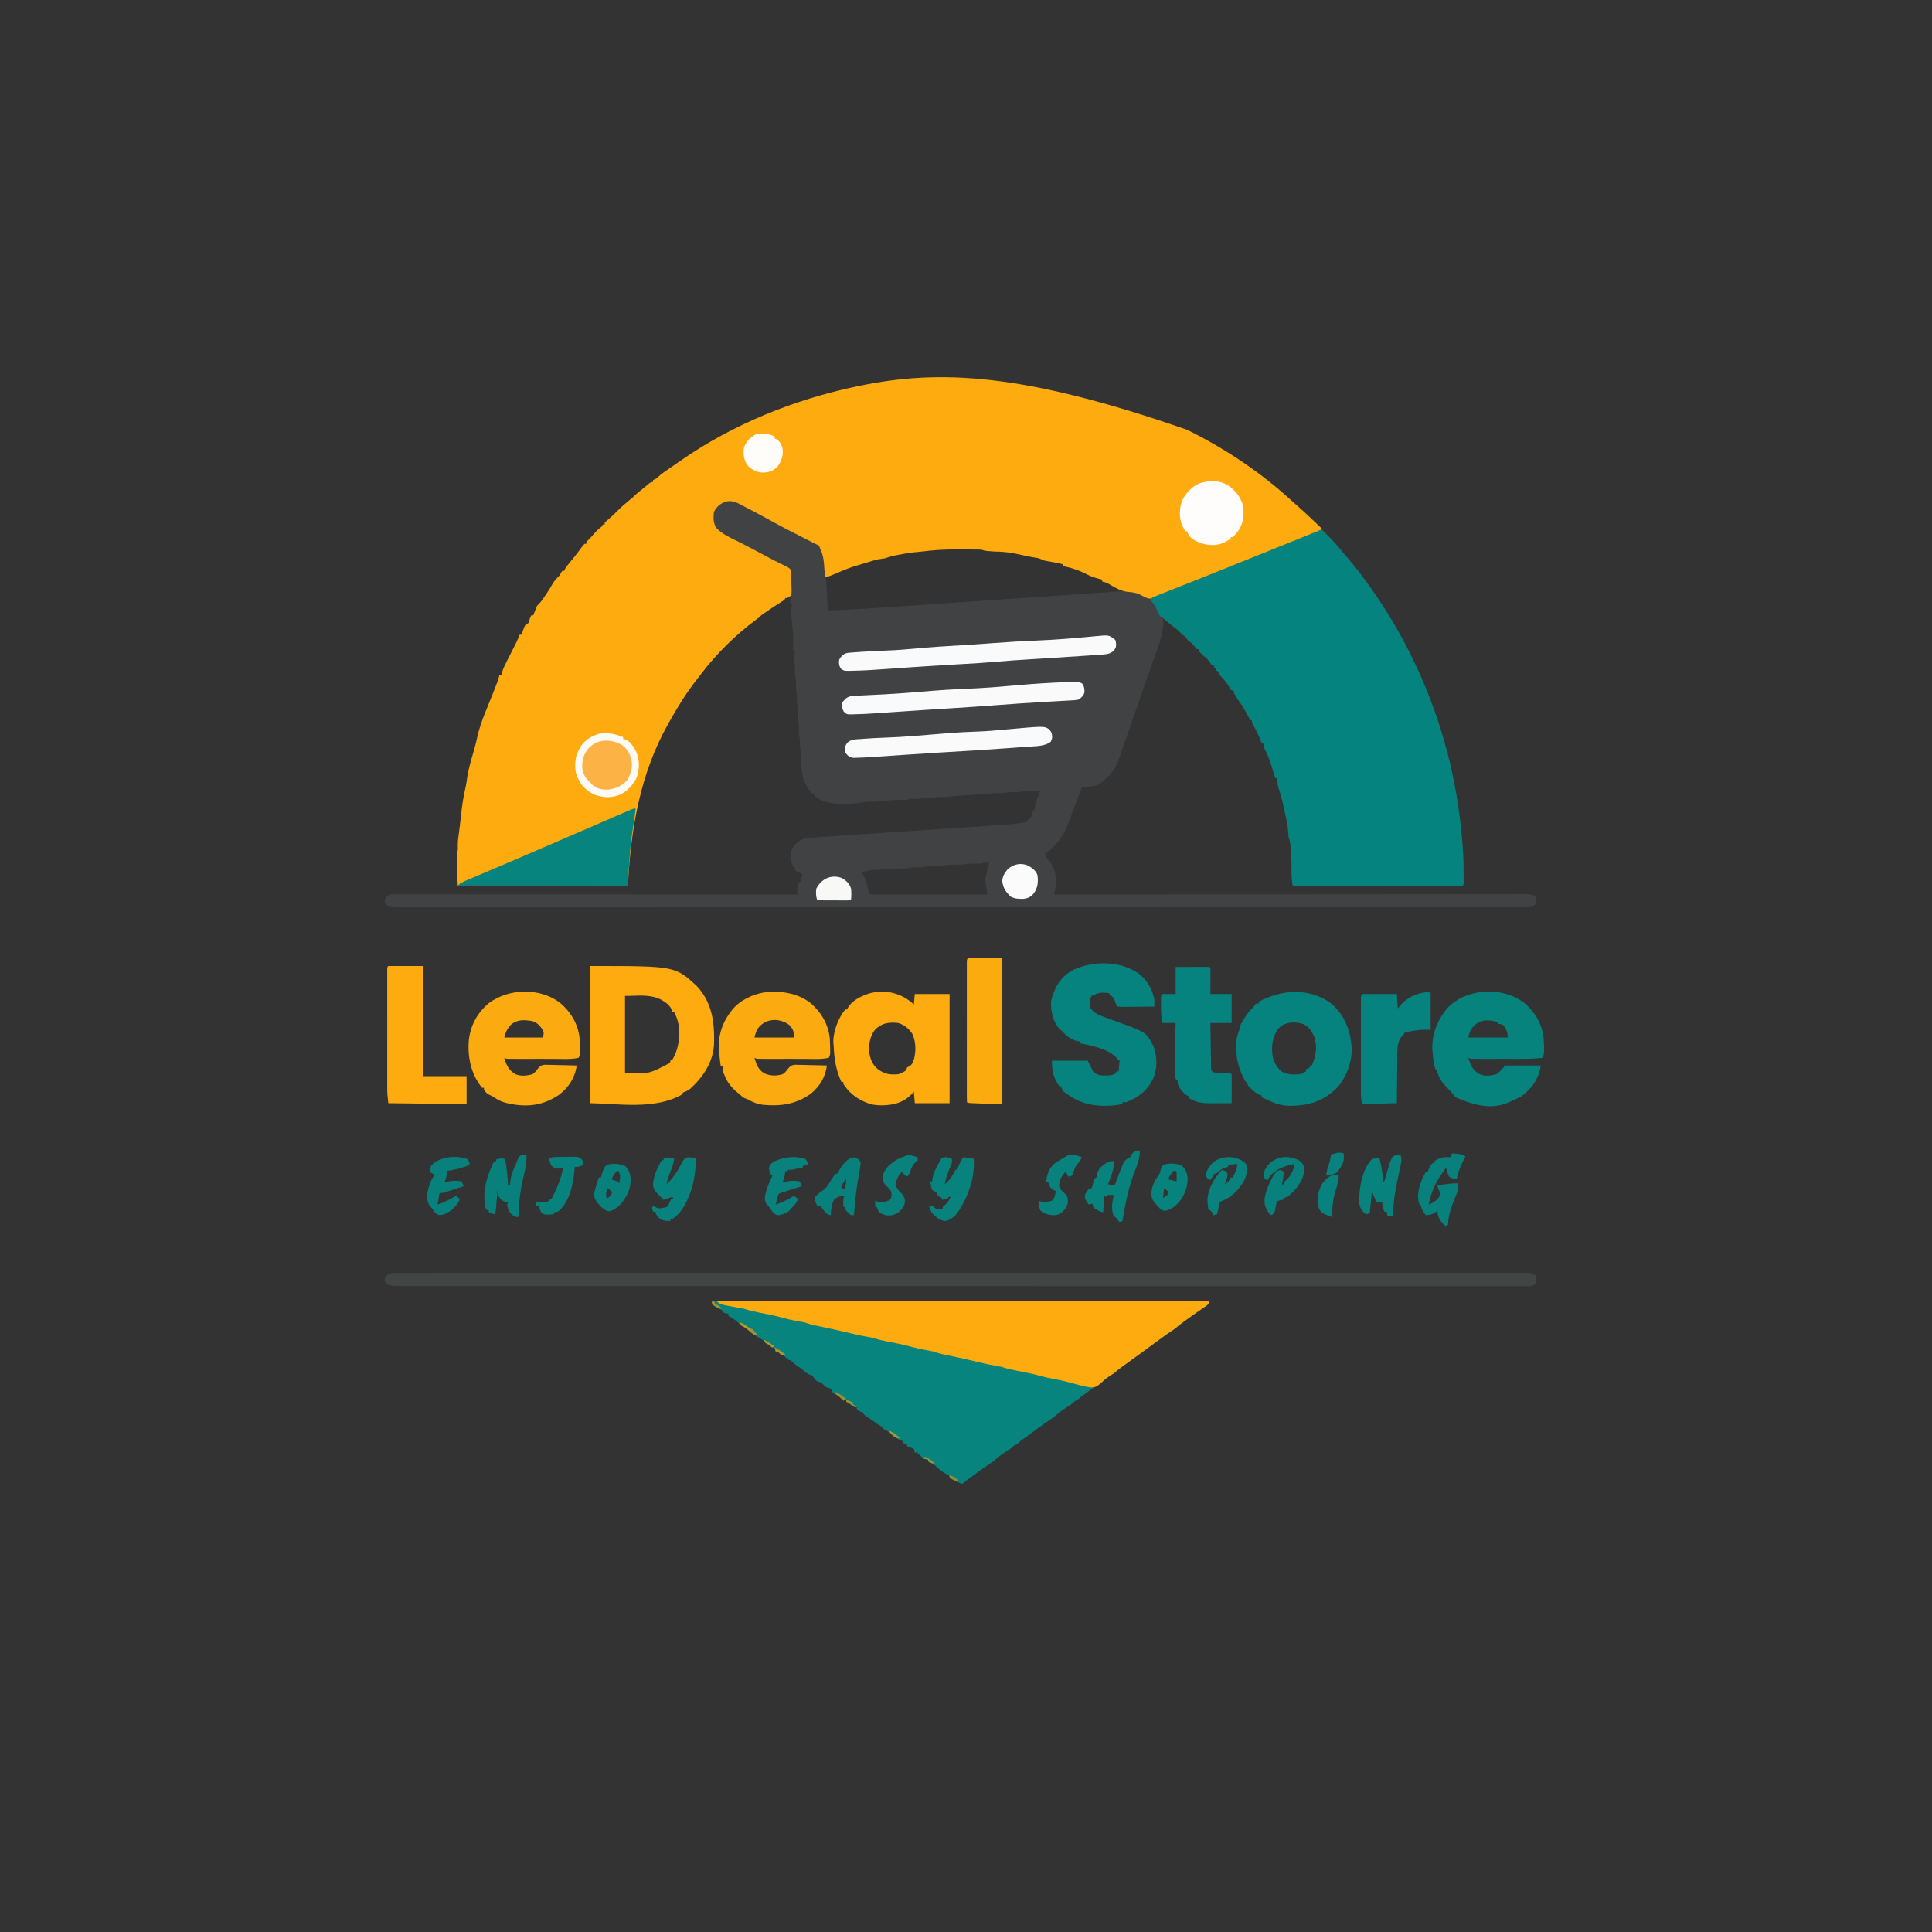
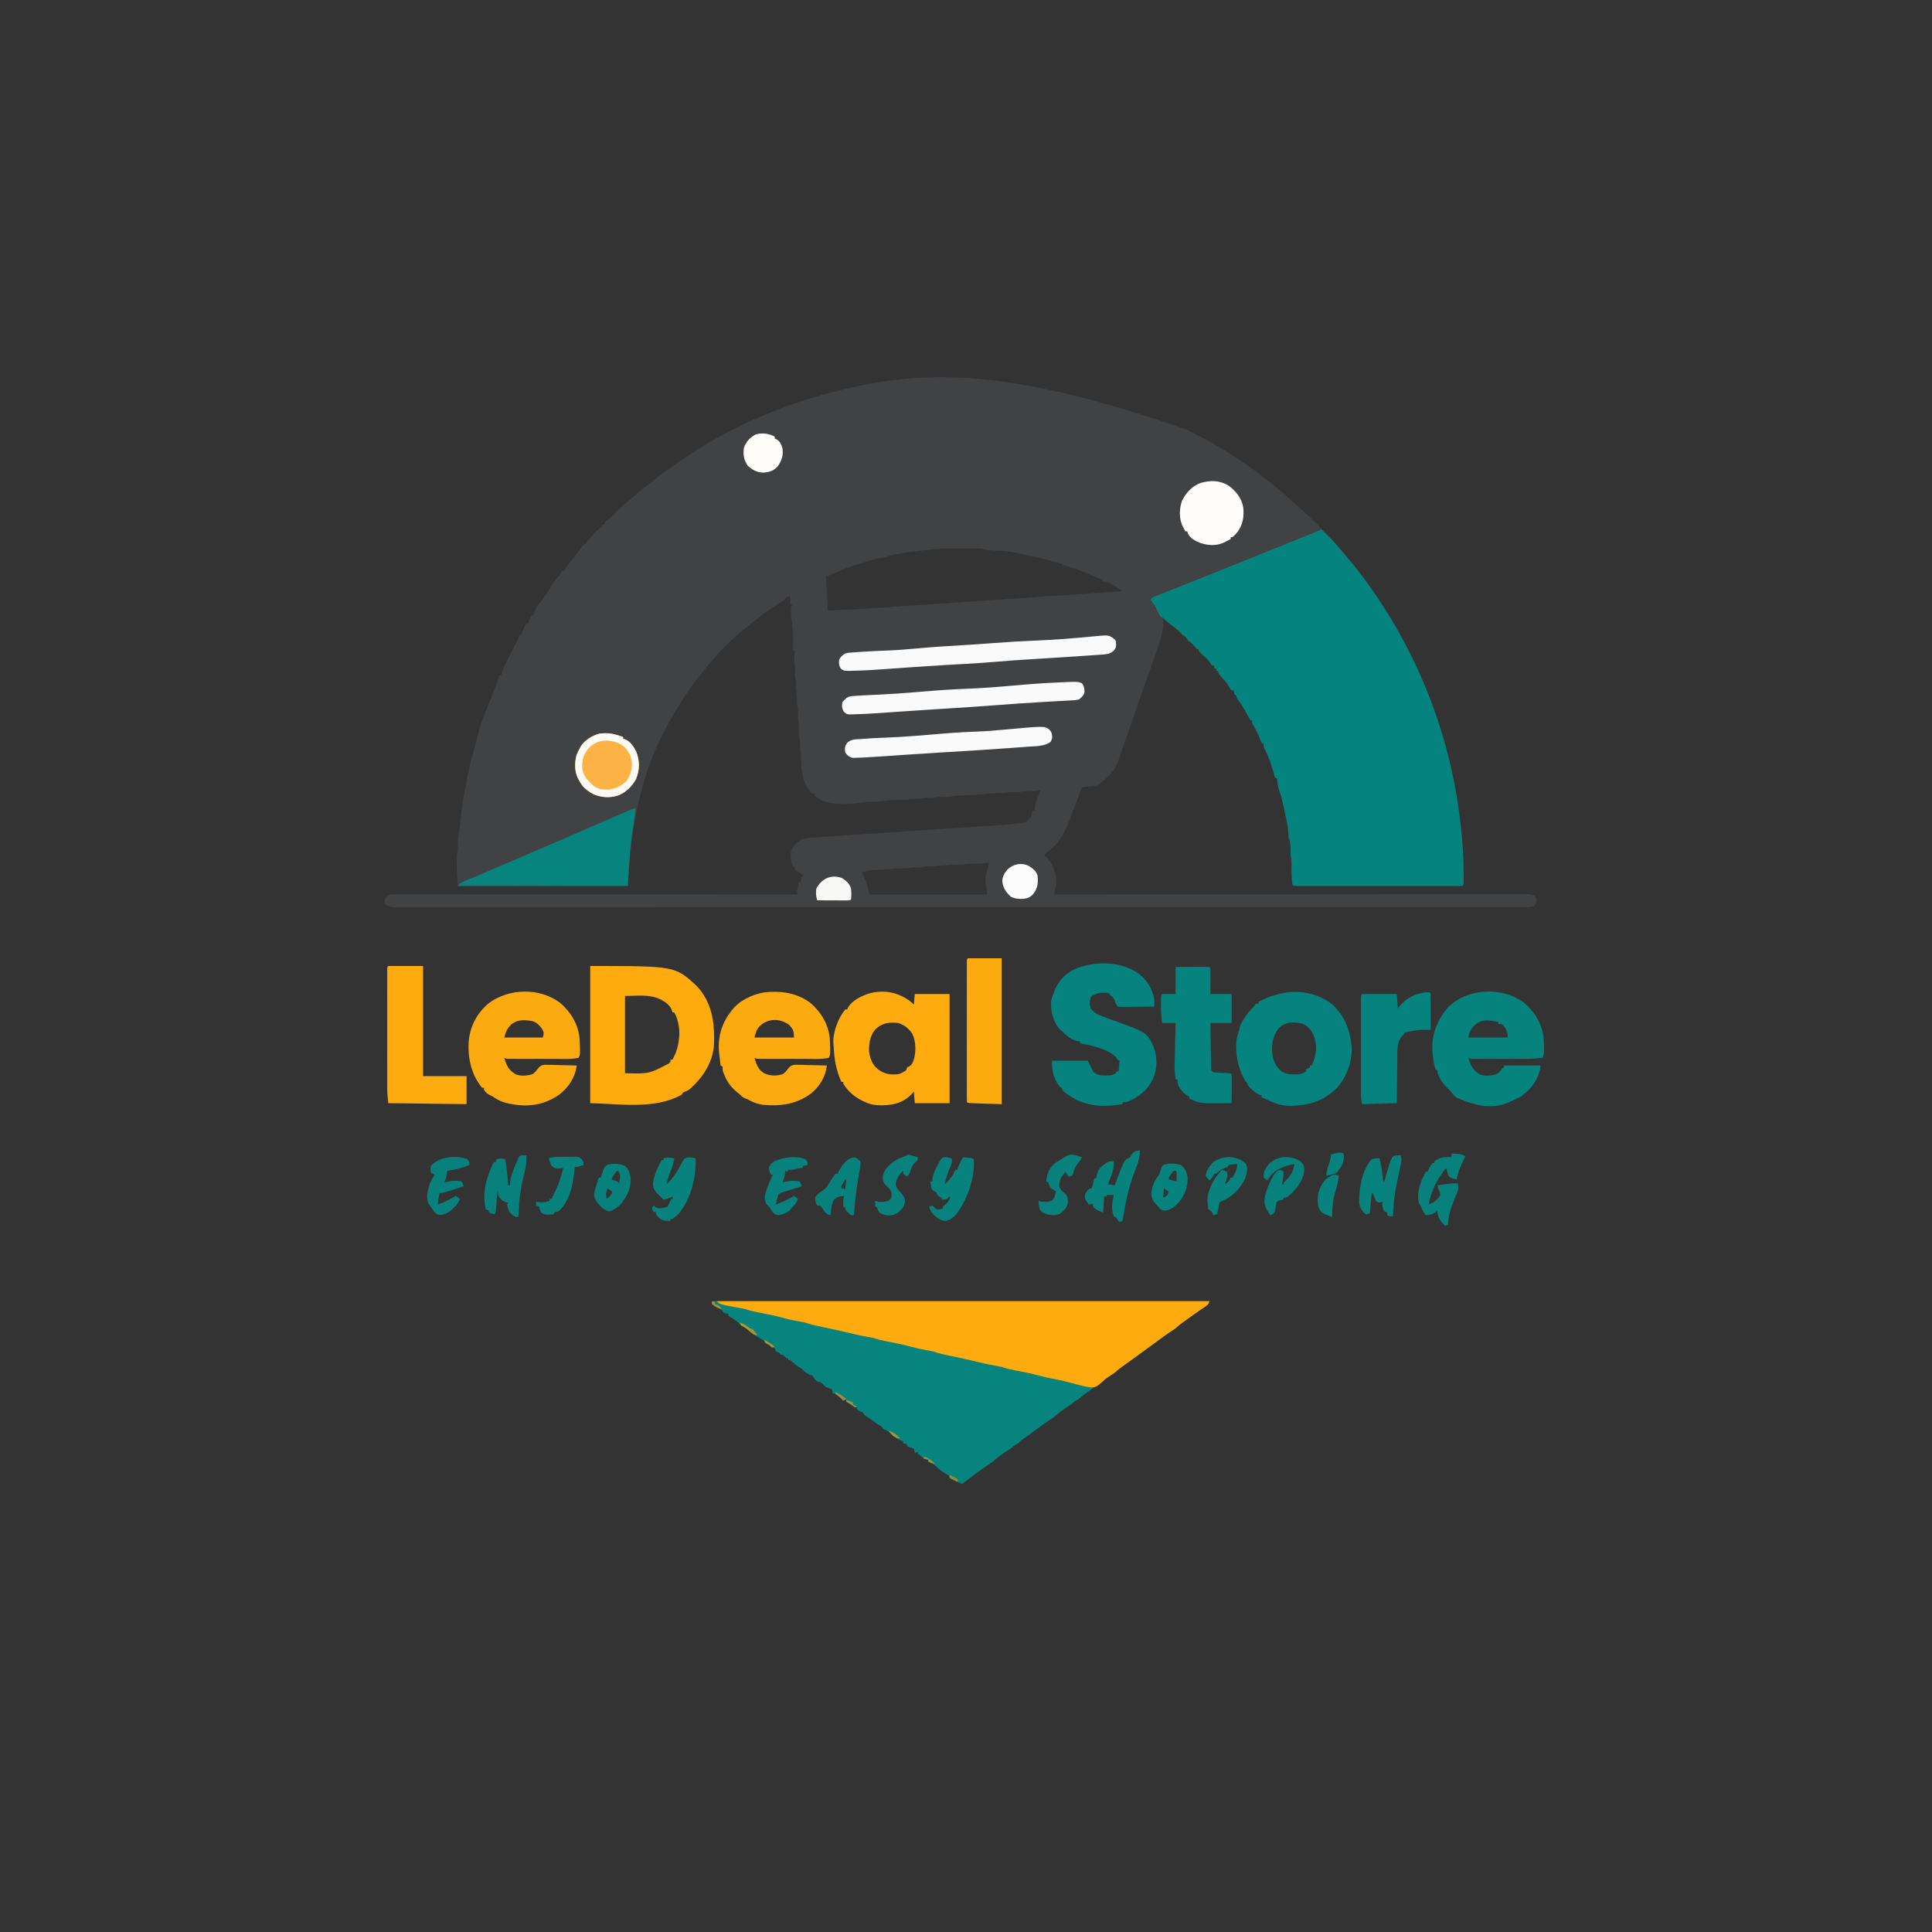
<svg xmlns="http://www.w3.org/2000/svg" version="1.1" width="2000" height="2000">
  <rect width="100%" height="100%" fill="#333333" stroke="none" />
  <path d="M0 0 C1.457 0.727 1.457 0.727 2.943 1.468 C41.019 20.557 77.254 44.956 108.629 73.84 C110.653 75.684 112.703 77.488 114.77 79.285 C126.651 89.661 137.864 100.637 148.466 112.313 C149.893 113.882 151.331 115.441 152.773 116.996 C158.435 123.137 163.79 129.472 169 136 C169.62 136.771 169.62 136.771 170.252 137.557 C221.811 201.7 257.446 276.688 283.312 410.938 C283.394 411.708 283.476 412.479 283.56 413.273 C285.195 429.014 286.191 444.794 286.125 460.625 C286.131 462.129 286.131 462.129 286.137 463.664 C286.135 464.613 286.134 465.562 286.133 466.539 C286.131 467.795 286.131 467.795 286.129 469.077 C286 471 286 471 285 472 C282.749 472.099 280.496 472.126 278.243 472.127 C277.171 472.129 277.171 472.129 276.077 472.132 C273.664 472.136 271.251 472.133 268.838 472.129 C267.115 472.131 265.393 472.133 263.67 472.135 C258.978 472.139 254.286 472.137 249.594 472.134 C244.695 472.132 239.796 472.134 234.897 472.136 C226.669 472.138 218.44 472.135 210.211 472.13 C200.684 472.125 191.156 472.127 181.628 472.132 C173.464 472.137 165.299 472.137 157.134 472.135 C152.251 472.133 147.368 472.133 142.484 472.136 C137.895 472.139 133.305 472.137 128.715 472.131 C127.026 472.13 125.336 472.13 123.646 472.133 C121.35 472.135 119.054 472.132 116.757 472.127 C115.469 472.127 114.181 472.126 112.853 472.126 C110 472 110 472 109 471 C107.928 464.331 107.925 457.764 108.037 451.029 C108.083 447.193 107.841 443.737 107 440 C107 438.043 107.001 436.086 107.027 434.129 C106.975 430.055 106.837 425.673 105 422 C104.866 420.356 104.768 418.71 104.688 417.062 C104.074 408.963 102.285 401.155 100.505 393.248 C100.053 391.236 99.614 389.222 99.176 387.207 C97.953 381.687 96.52 376.398 94.621 371.074 C93.96 368.868 93.668 366.789 93.438 364.5 C93.293 363.345 93.149 362.19 93 361 C92.34 360.67 91.68 360.34 91 360 C90.324 358.207 90.324 358.207 89.688 355.812 C87.314 347.458 84.7 339.039 80.688 331.312 C79 328 79 328 79 325 C78.34 324.67 77.68 324.34 77 324 C76.141 322.102 76.141 322.102 75.25 319.625 C73.321 314.555 70.869 309.95 68.172 305.25 C67 303 67 303 67 301 C66.34 300.67 65.68 300.34 65 300 C63.885 298.05 62.833 296.064 61.812 294.062 C59.027 288.691 55.906 283.788 52.285 278.926 C51 277 51 277 51 275 C50.34 274.67 49.68 274.34 49 274 C48.856 273.34 48.711 272.68 48.562 272 C48.377 271.34 48.191 270.68 48 270 C47.01 269.67 46.02 269.34 45 269 C44.088 267.379 43.182 265.754 42.312 264.109 C40.198 260.711 37.444 257.92 34.707 255.016 C33 253 33 253 32 250 C31.34 249.67 30.68 249.34 30 249 C30 248.34 30 247.68 30 247 C29.34 247 28.68 247 28 247 C28 246.01 28 245.02 28 244 C27.34 244 26.68 244 26 244 C24.598 242.32 24.598 242.32 23.062 240.125 C21.101 237.325 19.909 235.939 17 234 C14.312 231.5 14.312 231.5 12 229 C12 228.34 12 227.68 12 227 C11.34 227 10.68 227 10 227 C8.75 225.52 7.504 224.035 6.297 222.52 C4.734 220.688 2.936 219.42 1 218 C-0.006 216.672 -1.007 215.338 -2 214 C-2.99 213.34 -3.98 212.68 -5 212 C-5.701 211.278 -6.402 210.556 -7.125 209.812 C-10.086 206.78 -13.411 204.284 -16.773 201.715 C-19.583 199.551 -22.293 197.29 -25 195 C-24.977 195.606 -24.954 196.212 -24.93 196.836 C-24.903 198.093 -24.903 198.093 -24.875 199.375 C-24.852 200.187 -24.829 200.999 -24.805 201.836 C-25.309 209.998 -27.702 217.628 -30.422 225.289 C-30.758 226.253 -31.094 227.218 -31.441 228.211 C-32.538 231.351 -33.644 234.488 -34.75 237.625 C-35.523 239.833 -36.296 242.041 -37.068 244.249 C-38.632 248.719 -40.2 253.188 -41.771 257.655 C-43.748 263.28 -45.715 268.908 -47.676 274.539 C-50.203 281.794 -52.745 289.042 -55.297 296.288 C-57.261 301.876 -59.201 307.471 -61.132 313.07 C-62.562 317.209 -64.005 321.344 -65.449 325.478 C-66.141 327.469 -66.829 329.462 -67.512 331.457 C-68.463 334.236 -69.433 337.009 -70.406 339.781 C-70.681 340.597 -70.955 341.413 -71.238 342.254 C-73.983 349.96 -78.398 355.999 -84.625 361.312 C-85.727 362.266 -85.727 362.266 -86.852 363.238 C-87.561 363.82 -88.27 364.401 -89 365 C-89.87 365.82 -89.87 365.82 -90.758 366.656 C-94.055 368.632 -97.5 368.826 -101.25 369.188 C-101.995 369.269 -102.74 369.351 -103.508 369.436 C-105.337 369.635 -107.169 369.819 -109 370 C-109.297 370.784 -109.593 371.568 -109.899 372.376 C-113.821 382.745 -113.821 382.745 -115.591 387.386 C-116.1 388.721 -116.609 390.056 -117.117 391.391 C-117.369 392.051 -117.621 392.712 -117.88 393.392 C-119.289 397.099 -120.667 400.815 -122.008 404.547 C-126.917 418.053 -134.029 429.576 -146 438 C-146.66 438.66 -147.32 439.32 -148 440 C-147.541 440.473 -147.082 440.946 -146.609 441.434 C-139.536 449.056 -135.888 456.828 -135.812 467.312 C-135.798 468.196 -135.784 469.079 -135.77 469.988 C-136.063 473.827 -137.036 477.272 -138 481 C-136.431 480.998 -136.431 480.998 -134.831 480.997 C-88.752 480.947 -42.673 480.9 3.406 480.873 C4.103 480.873 4.8 480.872 5.519 480.872 C20.671 480.863 35.824 480.854 50.976 480.847 C58.406 480.843 65.837 480.839 73.267 480.835 C74.007 480.835 74.746 480.834 75.508 480.834 C99.488 480.821 123.469 480.799 147.449 480.771 C172.086 480.743 196.722 480.724 221.359 480.718 C224.836 480.717 228.313 480.716 231.79 480.715 C232.475 480.715 233.159 480.715 233.864 480.715 C244.895 480.711 255.926 480.697 266.957 480.68 C278.038 480.662 289.119 480.655 300.2 480.659 C306.208 480.661 312.215 480.658 318.222 480.642 C323.716 480.628 329.209 480.627 334.703 480.637 C336.696 480.639 338.69 480.635 340.683 480.625 C343.381 480.613 346.079 480.62 348.777 480.631 C349.561 480.623 350.344 480.615 351.152 480.607 C354.351 480.637 356.646 480.81 359.49 482.336 C361 484 361 484 361.375 487 C361 490 361 490 359 493 C355.308 494.231 351.905 494.138 348.061 494.128 C347.237 494.129 346.414 494.131 345.566 494.133 C342.777 494.137 339.989 494.134 337.201 494.131 C335.185 494.133 333.169 494.135 331.152 494.138 C325.569 494.143 319.985 494.143 314.401 494.141 C308.343 494.14 302.285 494.145 296.226 494.149 C285.594 494.156 274.962 494.159 264.329 494.16 C252.917 494.16 241.504 494.163 230.092 494.168 C229.012 494.168 229.012 494.168 227.91 494.169 C224.978 494.17 222.046 494.172 219.115 494.173 C184.377 494.189 149.64 494.196 114.903 494.201 C97.612 494.203 80.321 494.207 63.03 494.211 C7.591 494.223 -47.849 494.234 -103.288 494.237 C-105.939 494.238 -108.589 494.238 -111.24 494.238 C-116.555 494.238 -121.871 494.239 -127.187 494.239 C-133.41 494.239 -139.634 494.24 -145.858 494.24 C-147.639 494.24 -149.42 494.24 -151.201 494.24 C-208.428 494.244 -265.655 494.259 -322.881 494.282 C-363.994 494.299 -405.108 494.315 -446.221 494.319 C-447.066 494.319 -447.911 494.319 -448.782 494.319 C-467.33 494.321 -485.879 494.323 -504.427 494.323 C-511.064 494.323 -517.701 494.323 -524.337 494.323 C-525.988 494.324 -527.639 494.324 -529.291 494.324 C-555.626 494.325 -581.962 494.335 -608.298 494.349 C-634.814 494.364 -661.331 494.369 -687.848 494.361 C-691.508 494.36 -695.169 494.359 -698.829 494.358 C-699.547 494.357 -700.264 494.357 -701.004 494.357 C-712.387 494.354 -723.77 494.362 -735.153 494.373 C-746.334 494.384 -757.515 494.385 -768.696 494.374 C-774.682 494.368 -780.668 494.368 -786.654 494.38 C-792.092 494.392 -797.529 494.389 -802.966 494.376 C-804.929 494.373 -806.892 494.376 -808.855 494.384 C-811.507 494.394 -814.158 494.386 -816.81 494.374 C-817.576 494.381 -818.341 494.389 -819.13 494.396 C-823.572 494.351 -826.513 493.83 -830 491 C-831 488 -831 488 -830.25 485.438 C-829 483 -829 483 -826 481 C-822.915 480.752 -822.915 480.752 -819.025 480.754 C-818.307 480.752 -817.589 480.749 -816.85 480.747 C-814.427 480.742 -812.004 480.751 -809.581 480.759 C-807.833 480.759 -806.086 480.757 -804.338 480.754 C-799.522 480.75 -794.706 480.758 -789.89 480.768 C-784.702 480.776 -779.514 480.774 -774.326 480.772 C-765.332 480.771 -756.339 480.777 -747.345 480.789 C-734.342 480.805 -721.338 480.81 -708.335 480.813 C-687.239 480.817 -666.144 480.83 -645.049 480.849 C-624.552 480.867 -604.056 480.882 -583.56 480.89 C-582.298 480.891 -581.035 480.891 -579.734 480.892 C-573.399 480.894 -567.065 480.897 -560.731 480.899 C-508.154 480.92 -455.577 480.955 -403 481 C-403.33 480.01 -403.66 479.02 -404 478 C-403.66 475.52 -403.66 475.52 -403.062 472.812 C-402.868 471.911 -402.673 471.01 -402.473 470.082 C-402.317 469.395 -402.161 468.708 -402 468 C-401.34 468 -400.68 468 -400 468 C-399.67 466.02 -399.34 464.04 -399 462 C-398.34 462 -397.68 462 -397 462 C-399.545 459.031 -402.49 457.638 -406 456 C-406 455.01 -406 454.02 -406 453 C-406.66 452.67 -407.32 452.34 -408 452 C-410.572 446.746 -410.879 441.736 -410 436 C-407.481 429.896 -404.131 426.719 -398.298 423.889 C-394.387 422.376 -390.52 422.165 -386.362 421.932 C-385.405 421.864 -384.449 421.797 -383.464 421.727 C-380.228 421.502 -376.991 421.302 -373.754 421.102 C-371.389 420.942 -369.025 420.781 -366.661 420.619 C-361.376 420.26 -356.091 419.911 -350.805 419.571 C-342.216 419.018 -333.629 418.44 -325.041 417.858 C-310.011 416.841 -294.979 415.835 -279.947 414.836 C-278.597 414.746 -278.597 414.746 -277.22 414.655 C-267.032 413.977 -256.844 413.302 -246.656 412.631 C-238.397 412.086 -230.138 411.538 -221.879 410.985 C-216.722 410.64 -211.564 410.299 -206.405 409.963 C-203.212 409.753 -200.019 409.539 -196.826 409.323 C-195.362 409.226 -193.899 409.13 -192.435 409.036 C-183.53 408.463 -174.795 407.518 -166 406 C-166 405.34 -166 404.68 -166 404 C-165.34 404 -164.68 404 -164 404 C-164 403.34 -164 402.68 -164 402 C-163.34 402 -162.68 402 -162 402 C-161.34 399.36 -160.68 396.72 -160 394 C-159.34 394 -158.68 394 -158 394 C-157.897 392.824 -157.794 391.649 -157.688 390.438 C-157.169 386.236 -155.782 382.85 -154 379 C-153.312 377.007 -152.637 375.01 -152 373 C-153.134 373.165 -154.269 373.33 -155.438 373.5 C-159.315 373.995 -163.082 374.022 -166.984 373.969 C-169.086 373.939 -169.086 373.939 -171.438 374.5 C-174.017 375.003 -176.252 375.032 -178.875 375 C-183.023 374.951 -186.892 375.391 -191 376 C-192.931 376 -194.862 375.998 -196.793 375.973 C-200.181 376.015 -203.528 376.385 -206.898 376.715 C-214.329 377.398 -221.785 377.813 -229.234 378.25 C-230.635 378.333 -232.036 378.416 -233.438 378.5 C-234.117 378.541 -234.796 378.581 -235.495 378.623 C-238.829 378.831 -242.13 379.097 -245.438 379.562 C-248.963 379.995 -252.302 380.017 -255.844 379.969 C-258.938 380.014 -261.941 380.555 -265 381 C-266.396 381.021 -267.792 381.021 -269.188 381 C-272.711 380.837 -272.711 380.837 -274.887 381.5 C-277.522 382.123 -279.921 382.058 -282.625 382 C-286.462 381.82 -286.462 381.82 -290 383 C-291.791 383.047 -293.584 383.038 -295.375 383 C-303.213 382.934 -310.913 383.618 -318.688 384.562 C-322.402 385 -326.025 385.05 -329.762 384.938 C-332.102 384.95 -332.102 384.95 -334.776 385.478 C-348.4 387.686 -363.841 388.672 -377 384 C-377.99 383.67 -378.98 383.34 -380 383 C-380.66 382.34 -381.32 381.68 -382 381 C-383.317 380.303 -384.649 379.63 -386 379 C-386 378.34 -386 377.68 -386 377 C-386.99 376.67 -387.98 376.34 -389 376 C-390.5 374.18 -390.5 374.18 -392 371.875 C-392.495 371.13 -392.99 370.385 -393.5 369.617 C-397.07 363.388 -398.536 358.144 -399.188 351.062 C-399.269 350.303 -399.351 349.543 -399.436 348.76 C-399.812 345.059 -400.041 341.412 -400.02 337.691 C-400.005 334.971 -400.084 332.543 -400.5 329.875 C-400.934 326.511 -401 323.379 -401 320 C-401.165 319.229 -401.33 318.458 -401.5 317.664 C-402.022 314.881 -402.064 312.39 -402 309.562 C-401.957 305.558 -402.313 301.948 -403 298 C-403.033 295.694 -402.999 293.392 -402.969 291.086 C-402.936 288.926 -402.936 288.926 -403.5 286.562 C-404.007 283.965 -404.031 281.704 -404 279.062 C-403.955 275.236 -404.344 271.774 -405 268 C-405.022 266.646 -405.02 265.292 -405 263.938 C-404.866 260.233 -404.866 260.233 -405.5 257.594 C-406.032 254.836 -406.064 252.367 -406 249.562 C-405.963 246.513 -406.021 243.885 -406.562 240.875 C-407.179 236.821 -406.583 233.036 -406 229 C-406.66 228.67 -407.32 228.34 -408 228 C-407.983 226.745 -407.983 226.745 -407.965 225.465 C-407.757 210.846 -407.757 210.846 -409.527 196.387 C-410.034 193.829 -410.133 191.48 -410.125 188.875 C-410.128 188.027 -410.13 187.179 -410.133 186.305 C-410 184 -410 184 -409 181 C-409.66 180.67 -410.32 180.34 -411 180 C-411 177.36 -411 174.72 -411 172 C-414.726 173.119 -414.726 173.119 -417 176 C-418.551 177.069 -420.143 178.08 -421.75 179.062 C-426.264 181.878 -430.689 184.786 -435.062 187.812 C-436.147 188.561 -437.231 189.31 -438.348 190.082 C-440.996 191.89 -440.996 191.89 -443 194 C-444.095 194.825 -445.201 195.635 -446.312 196.438 C-467.875 212.532 -487.523 231.878 -503.732 253.334 C-504.986 254.982 -506.262 256.61 -507.547 258.234 C-518.399 272.002 -527.455 286.712 -536 302 C-536.423 302.747 -536.846 303.494 -537.281 304.264 C-566.496 356.165 -576.066 413.329 -579 472 C-637.08 472 -695.16 472 -755 472 C-756.164 455.704 -756.164 455.704 -756.125 448.5 C-756.129 447.755 -756.133 447.01 -756.137 446.242 C-756.129 442.042 -755.753 438.145 -755 434 C-754.998 431.16 -754.998 431.16 -755.062 428.32 C-754.969 424.85 -754.461 421.436 -754 418 C-753.687 415.542 -753.374 413.083 -753.062 410.625 C-752.976 409.946 -752.89 409.267 -752.801 408.567 C-752.336 404.866 -751.906 401.165 -751.531 397.453 C-750.581 388.109 -749.145 379.157 -747 370 C-746.238 366.448 -745.721 362.914 -745.25 359.312 C-744.049 351.355 -741.837 343.75 -739.592 336.039 C-737.894 330.188 -736.258 324.336 -735 318.375 C-731.636 302.823 -724.636 287.847 -718.837 273.078 C-717.896 270.679 -716.958 268.279 -716.02 265.879 C-715.731 265.147 -715.442 264.414 -715.145 263.66 C-713.898 260.464 -712.783 257.338 -712 254 C-711.34 254 -710.68 254 -710 254 C-709.746 253.001 -709.492 252.002 -709.23 250.973 C-708.053 246.864 -706.277 243.221 -704.312 239.438 C-703.598 238.034 -702.883 236.63 -702.168 235.227 C-701.808 234.524 -701.447 233.822 -701.076 233.099 C-699.408 229.845 -697.765 226.58 -696.125 223.312 C-695.294 221.667 -695.294 221.667 -694.445 219.988 C-693.173 217.358 -692.043 214.728 -691 212 C-690.34 212 -689.68 212 -689 212 C-688.732 211.113 -688.464 210.226 -688.188 209.312 C-685.471 201.736 -685.471 201.736 -682 200 C-681.283 198.018 -680.617 196.016 -680 194 C-679.67 193.34 -679.34 192.68 -679 192 C-678.34 192 -677.68 192 -677 192 C-676.711 191.278 -676.423 190.556 -676.125 189.812 C-675.568 188.42 -675.568 188.42 -675 187 C-674.711 186.154 -674.423 185.309 -674.125 184.438 C-673 182 -673 182 -671.242 180.305 C-668.376 177.358 -666.244 174.119 -664 170.688 C-663.362 169.729 -663.362 169.729 -662.711 168.752 C-660.641 165.618 -658.674 162.466 -656.848 159.184 C-654.919 155.861 -652.738 153.668 -650 151 C-649.443 150.072 -648.886 149.144 -648.312 148.188 C-647.879 147.466 -647.446 146.744 -647 146 C-646.34 146 -645.68 146 -645 146 C-644.629 145.163 -644.629 145.163 -644.25 144.309 C-642.776 141.586 -640.995 139.431 -639 137.062 C-636.349 133.883 -633.746 130.696 -631.254 127.391 C-630.805 126.795 -630.355 126.199 -629.893 125.586 C-629.015 124.416 -628.143 123.242 -627.275 122.065 C-626.23 120.674 -625.12 119.332 -624 118 C-623.34 118 -622.68 118 -622 118 C-622 117.34 -622 116.68 -622 116 C-620.848 114.814 -619.688 113.634 -618.492 112.492 C-616.884 110.884 -615.45 109.188 -614 107.438 C-611.58 104.561 -608.982 102.301 -606 100 C-605.67 99.34 -605.34 98.68 -605 98 C-604.34 98 -603.68 98 -603 98 C-603 97.34 -603 96.68 -603 96 C-601.531 94.555 -601.531 94.555 -599.5 92.875 C-596.533 90.357 -593.724 87.778 -591 85 C-585.661 79.587 -579.932 74.746 -574 70 C-573.571 69.56 -573.141 69.121 -572.699 68.668 C-570.463 66.473 -568.057 64.538 -565.625 62.562 C-564.689 61.801 -563.753 61.039 -562.789 60.254 C-561.869 59.51 -560.948 58.766 -560 58 C-559.1 57.246 -558.2 56.492 -557.273 55.715 C-555 54 -555 54 -553 54 C-553 53.34 -553 52.68 -553 52 C-552.402 51.732 -551.804 51.464 -551.188 51.188 C-549.006 50.139 -549.006 50.139 -547.622 48.614 C-545.824 46.825 -543.939 45.447 -541.859 43.996 C-541.044 43.426 -540.229 42.855 -539.39 42.268 C-538.519 41.664 -537.647 41.06 -536.75 40.438 C-535.845 39.809 -534.941 39.181 -534.009 38.533 C-531.342 36.685 -528.671 34.842 -526 33 C-525.334 32.536 -524.667 32.072 -523.98 31.594 C-469.866 -6.029 -406.336 -31.56 -342 -45 C-340.873 -45.236 -339.746 -45.471 -338.585 -45.714 C-257.2 -62.398 -170.792 -59.536 0 0 Z M-275 125 C-277.586 125.269 -280.173 125.515 -282.762 125.754 C-288.416 126.376 -293.984 127.333 -299.562 128.438 C-300.822 128.684 -302.081 128.93 -303.379 129.184 C-306.688 129.93 -309.792 130.911 -313 132 C-315.329 132.361 -317.663 132.697 -320 133 C-323.432 133.77 -326.768 134.831 -330.125 135.875 C-334.901 137.357 -339.684 138.803 -344.488 140.191 C-351.488 142.445 -358.238 145.316 -365 148.188 C-367.97 149.446 -370.94 150.704 -374 152 C-373.34 163.55 -372.68 175.1 -372 187 C-354.123 186.36 -336.304 185.371 -318.459 184.142 C-315.697 183.954 -312.934 183.767 -310.172 183.58 C-304.282 183.181 -298.392 182.779 -292.502 182.376 C-283.987 181.792 -275.471 181.212 -266.956 180.634 C-253.132 179.694 -239.308 178.752 -225.485 177.807 C-212.075 176.891 -198.666 175.976 -185.256 175.063 C-184.426 175.006 -183.596 174.95 -182.741 174.892 C-178.577 174.608 -174.414 174.325 -170.25 174.041 C-135.833 171.699 -101.416 169.351 -67 167 C-70.553 164.093 -73.951 161.809 -78.062 159.75 C-79.085 159.229 -80.107 158.708 -81.16 158.172 C-84.104 156.746 -84.104 156.746 -88 157 C-88 156.34 -88 155.68 -88 155 C-88.839 154.671 -88.839 154.671 -89.695 154.336 C-94.8 152.317 -99.847 150.201 -104.875 148 C-111.148 145.292 -117.485 143.046 -124 141 C-124.99 140.67 -125.98 140.34 -127 140 C-127.66 140.33 -128.32 140.66 -129 141 C-129 140.34 -129 139.68 -129 139 C-138.054 136.227 -147.05 133.627 -156.34 131.75 C-159.031 131.199 -161.703 130.618 -164.379 130 C-175.871 127.349 -187.146 124.933 -199 125 C-200.919 124.882 -202.836 124.738 -204.75 124.562 C-206.134 124.441 -206.134 124.441 -207.547 124.316 C-210 124 -210 124 -213 123 C-214.362 122.905 -215.728 122.862 -217.094 122.855 C-217.917 122.848 -218.739 122.842 -219.587 122.835 C-220.922 122.834 -220.922 122.834 -222.285 122.832 C-223.215 122.829 -224.145 122.825 -225.102 122.822 C-227.08 122.817 -229.058 122.815 -231.036 122.815 C-233.999 122.813 -236.961 122.794 -239.924 122.775 C-251.769 122.741 -263.261 123.453 -275 125 Z M-213 449 C-215.083 449.045 -217.167 449.039 -219.25 449 C-223.962 448.958 -228.34 449.269 -233 450 C-234.882 450 -236.763 449.998 -238.645 449.973 C-245.753 450.055 -252.865 450.888 -259.938 451.562 C-263.645 451.913 -267.275 452 -271 452 C-271.899 452.248 -271.899 452.248 -272.816 452.5 C-276.31 453.3 -279.778 453.016 -283.344 452.938 C-285.782 452.995 -287.657 453.406 -290 454 C-291.687 454.044 -293.375 454.04 -295.062 454 C-299.69 453.957 -304.17 454.241 -308.77 454.719 C-311.335 454.942 -313.878 455.102 -316.449 455.219 C-317.24 455.256 -318.031 455.292 -318.845 455.33 C-320.411 455.4 -321.977 455.463 -323.543 455.519 C-328.332 455.739 -332.44 456.51 -337 458 C-336.674 458.571 -336.348 459.142 -336.012 459.73 C-332.043 467.095 -331.004 472.314 -329 481 C-288.74 481 -248.48 481 -207 481 C-207.66 476.05 -208.32 471.1 -209 466 C-208.574 461.613 -208.574 461.613 -207.688 458.312 C-207.26 456.636 -207.26 456.636 -206.824 454.926 C-206.552 453.96 -206.28 452.995 -206 452 C-205.663 450.668 -205.328 449.335 -205 448 C-208.044 447.918 -210.072 448.024 -213 449 Z " fill="#414244" transform="translate(1229,445)" />
-   <path d="M0 0 C1.457 0.727 1.457 0.727 2.943 1.468 C41.019 20.557 77.254 44.956 108.629 73.84 C110.638 75.67 112.674 77.458 114.727 79.238 C119.191 83.135 123.508 87.178 127.812 91.25 C128.562 91.956 129.312 92.663 130.084 93.391 C134.043 97.126 134.043 97.126 136 99 C136.858 99.79 136.858 99.79 137.733 100.597 C139 102 139 102 139 104 C123.005 110.687 106.964 117.251 90.863 123.68 C90.032 124.012 89.201 124.343 88.345 124.685 C81.474 127.428 74.602 130.166 67.729 132.904 C61.752 135.286 55.776 137.669 49.801 140.055 C48.966 140.388 48.132 140.721 47.272 141.064 C31.926 147.197 16.638 153.466 1.366 159.782 C-5.873 162.776 -13.115 165.759 -20.389 168.665 C-21.725 169.202 -23.059 169.744 -24.391 170.29 C-26.419 171.121 -28.453 171.935 -30.488 172.746 C-31.628 173.207 -32.768 173.668 -33.943 174.142 C-38.637 175.459 -41.775 174.318 -45.938 172.062 C-51.778 169.021 -51.778 169.021 -58.219 167.977 C-67.499 167.837 -74.356 163.514 -82.16 158.924 C-84.089 157.956 -85.894 157.445 -88 157 C-88 156.34 -88 155.68 -88 155 C-88.678 154.841 -89.356 154.683 -90.055 154.52 C-94.903 153.304 -99.33 151.984 -103.75 149.625 C-111.537 145.5 -120.328 142.52 -129 141 C-129 140.34 -129 139.68 -129 139 C-134.82 137.664 -140.624 136.515 -146.52 135.562 C-149 135 -149 135 -150.984 133.996 C-153.47 132.768 -155.695 132.453 -158.438 132.062 C-162.812 131.389 -167.075 130.547 -171.375 129.5 C-180.541 127.33 -189.576 125.936 -199 126 C-200.919 125.882 -202.836 125.738 -204.75 125.562 C-206.134 125.441 -206.134 125.441 -207.547 125.316 C-210 125 -210 125 -213 124 C-214.362 123.905 -215.728 123.862 -217.094 123.855 C-217.917 123.848 -218.739 123.842 -219.587 123.835 C-220.922 123.834 -220.922 123.834 -222.285 123.832 C-223.68 123.827 -223.68 123.827 -225.102 123.822 C-227.08 123.817 -229.058 123.815 -231.036 123.815 C-233.999 123.813 -236.961 123.794 -239.924 123.775 C-251.769 123.741 -263.261 124.453 -275 126 C-277.586 126.269 -280.173 126.515 -282.762 126.754 C-288.416 127.376 -293.984 128.333 -299.562 129.438 C-301.452 129.807 -301.452 129.807 -303.379 130.184 C-306.688 130.93 -309.792 131.911 -313 133 C-315.329 133.361 -317.663 133.697 -320 134 C-323.432 134.77 -326.768 135.831 -330.125 136.875 C-334.901 138.357 -339.684 139.803 -344.488 141.191 C-351.861 143.565 -358.969 146.618 -366.084 149.658 C-371.671 152 -371.671 152 -375 152 C-375.045 151.37 -375.09 150.74 -375.136 150.092 C-375.349 147.206 -375.581 144.322 -375.812 141.438 C-375.918 139.952 -375.918 139.952 -376.025 138.436 C-376.507 132.64 -377.396 128.201 -380 123 C-380.33 122.01 -380.66 121.02 -381 120 C-382.696 118.947 -382.696 118.947 -385 118 C-418.138 101.131 -418.138 101.131 -434.153 92.292 C-441.28 88.367 -448.471 84.571 -455.688 80.812 C-456.77 80.247 -457.853 79.681 -458.969 79.098 C-460.475 78.317 -460.475 78.317 -462.012 77.52 C-462.903 77.057 -463.795 76.594 -464.714 76.116 C-469.487 73.785 -473.941 72.95 -479.094 74.719 C-484.194 77.079 -487.442 79.883 -490 85 C-490.524 91.166 -490.839 96.882 -487 102 C-481.118 107.854 -473.821 111.276 -466.441 114.836 C-461.758 117.097 -457.158 119.504 -452.562 121.938 C-451.766 122.359 -450.969 122.78 -450.148 123.214 C-448.547 124.06 -446.946 124.908 -445.346 125.756 C-442.358 127.34 -439.368 128.92 -436.377 130.499 C-434.972 131.243 -433.569 131.99 -432.168 132.741 C-428.691 134.603 -425.201 136.398 -421.641 138.094 C-420.944 138.436 -420.248 138.778 -419.53 139.13 C-418.216 139.774 -416.891 140.399 -415.556 140.999 C-413.781 141.883 -413.781 141.883 -411 144 C-410.113 147.102 -410.113 147.102 -410 151 C-409.96 151.788 -409.92 152.577 -409.878 153.389 C-409.759 156.011 -409.716 158.626 -409.688 161.25 C-409.658 162.147 -409.629 163.044 -409.6 163.969 C-409.536 170.484 -409.536 170.484 -411.895 173.109 C-414 174 -414 174 -416 174 C-416.33 174.66 -416.66 175.32 -417 176 C-418.551 177.069 -420.143 178.08 -421.75 179.062 C-426.264 181.878 -430.689 184.786 -435.062 187.812 C-436.147 188.561 -437.231 189.31 -438.348 190.082 C-440.996 191.89 -440.996 191.89 -443 194 C-444.095 194.825 -445.201 195.635 -446.312 196.438 C-467.875 212.532 -487.523 231.878 -503.732 253.334 C-504.986 254.982 -506.262 256.61 -507.547 258.234 C-518.399 272.002 -527.455 286.712 -536 302 C-536.423 302.747 -536.846 303.494 -537.281 304.264 C-566.496 356.165 -576.066 413.329 -579 472 C-637.08 472 -695.16 472 -755 472 C-756.164 455.704 -756.164 455.704 -756.125 448.5 C-756.131 447.382 -756.131 447.382 -756.137 446.242 C-756.129 442.042 -755.753 438.145 -755 434 C-754.998 431.16 -754.998 431.16 -755.062 428.32 C-754.969 424.85 -754.461 421.436 -754 418 C-753.687 415.542 -753.374 413.083 -753.062 410.625 C-752.976 409.946 -752.89 409.267 -752.801 408.567 C-752.336 404.866 -751.906 401.165 -751.531 397.453 C-750.581 388.109 -749.145 379.157 -747 370 C-746.238 366.448 -745.721 362.914 -745.25 359.312 C-744.049 351.355 -741.837 343.75 -739.592 336.039 C-737.894 330.188 -736.258 324.336 -735 318.375 C-731.636 302.823 -724.636 287.847 -718.837 273.078 C-717.896 270.679 -716.958 268.279 -716.02 265.879 C-715.731 265.147 -715.442 264.414 -715.145 263.66 C-713.898 260.464 -712.783 257.338 -712 254 C-711.34 254 -710.68 254 -710 254 C-709.619 252.501 -709.619 252.501 -709.23 250.973 C-708.053 246.864 -706.277 243.221 -704.312 239.438 C-703.598 238.034 -702.883 236.63 -702.168 235.227 C-701.627 234.173 -701.627 234.173 -701.076 233.099 C-699.408 229.845 -697.765 226.58 -696.125 223.312 C-695.571 222.216 -695.016 221.119 -694.445 219.988 C-693.173 217.358 -692.043 214.728 -691 212 C-690.34 212 -689.68 212 -689 212 C-688.732 211.113 -688.464 210.226 -688.188 209.312 C-685.471 201.736 -685.471 201.736 -682 200 C-681.283 198.018 -680.617 196.016 -680 194 C-679.67 193.34 -679.34 192.68 -679 192 C-678.34 192 -677.68 192 -677 192 C-676.711 191.278 -676.423 190.556 -676.125 189.812 C-675.568 188.42 -675.568 188.42 -675 187 C-674.711 186.154 -674.423 185.309 -674.125 184.438 C-673 182 -673 182 -671.242 180.305 C-668.376 177.358 -666.244 174.119 -664 170.688 C-663.575 170.049 -663.149 169.41 -662.711 168.752 C-660.641 165.618 -658.674 162.466 -656.848 159.184 C-654.919 155.861 -652.738 153.668 -650 151 C-649.443 150.072 -648.886 149.144 -648.312 148.188 C-647.879 147.466 -647.446 146.744 -647 146 C-646.34 146 -645.68 146 -645 146 C-644.629 145.163 -644.629 145.163 -644.25 144.309 C-642.776 141.586 -640.995 139.431 -639 137.062 C-636.349 133.883 -633.746 130.696 -631.254 127.391 C-630.805 126.795 -630.355 126.199 -629.893 125.586 C-629.015 124.416 -628.143 123.242 -627.275 122.065 C-626.23 120.674 -625.12 119.332 -624 118 C-623.34 118 -622.68 118 -622 118 C-622 117.34 -622 116.68 -622 116 C-620.848 114.814 -619.688 113.634 -618.492 112.492 C-616.884 110.884 -615.45 109.188 -614 107.438 C-611.58 104.561 -608.982 102.301 -606 100 C-605.67 99.34 -605.34 98.68 -605 98 C-604.34 98 -603.68 98 -603 98 C-603 97.34 -603 96.68 -603 96 C-601.531 94.555 -601.531 94.555 -599.5 92.875 C-596.533 90.357 -593.724 87.778 -591 85 C-585.661 79.587 -579.932 74.746 -574 70 C-573.571 69.56 -573.141 69.121 -572.699 68.668 C-570.463 66.473 -568.057 64.538 -565.625 62.562 C-564.689 61.801 -563.753 61.039 -562.789 60.254 C-561.869 59.51 -560.948 58.766 -560 58 C-559.1 57.246 -558.2 56.492 -557.273 55.715 C-555 54 -555 54 -553 54 C-553 53.34 -553 52.68 -553 52 C-552.402 51.732 -551.804 51.464 -551.188 51.188 C-549.006 50.139 -549.006 50.139 -547.622 48.614 C-545.824 46.825 -543.939 45.447 -541.859 43.996 C-541.044 43.426 -540.229 42.855 -539.39 42.268 C-538.519 41.664 -537.647 41.06 -536.75 40.438 C-535.845 39.809 -534.941 39.181 -534.009 38.533 C-531.342 36.685 -528.671 34.842 -526 33 C-525.334 32.536 -524.667 32.072 -523.98 31.594 C-469.866 -6.029 -406.336 -31.56 -342 -45 C-340.873 -45.236 -339.746 -45.471 -338.585 -45.714 C-257.2 -62.398 -170.792 -59.536 0 0 Z " fill="#FEAB0F" transform="translate(1229,445)" />
  <path d="M0 0 C1.109 1.109 2.218 2.22 3.324 3.332 C4.546 4.548 5.779 5.752 7.02 6.949 C11.902 11.712 16.303 16.675 20.562 22 C22.756 24.7 25.007 27.328 27.295 29.947 C34.304 37.986 40.753 46.359 47 55 C47.554 55.766 48.109 56.532 48.68 57.321 C101.721 130.962 134.683 217.403 144.25 307.625 C144.333 308.404 144.416 309.183 144.502 309.986 C146.169 325.826 147.191 341.692 147.125 357.625 C147.129 358.628 147.133 359.631 147.137 360.664 C147.135 362.087 147.135 362.087 147.133 363.539 C147.132 364.376 147.131 365.214 147.129 366.077 C147 368 147 368 146 369 C143.749 369.099 141.496 369.126 139.243 369.127 C138.528 369.129 137.813 369.13 137.077 369.132 C134.664 369.136 132.251 369.133 129.838 369.129 C128.115 369.131 126.393 369.133 124.67 369.135 C119.978 369.139 115.286 369.137 110.594 369.134 C105.695 369.132 100.796 369.134 95.897 369.136 C87.669 369.138 79.44 369.135 71.211 369.13 C61.684 369.125 52.156 369.127 42.628 369.132 C34.464 369.137 26.299 369.137 18.134 369.135 C13.251 369.133 8.368 369.133 3.484 369.136 C-1.105 369.139 -5.695 369.137 -10.285 369.131 C-11.974 369.13 -13.664 369.13 -15.354 369.133 C-17.65 369.135 -19.946 369.132 -22.243 369.127 C-23.531 369.127 -24.819 369.126 -26.147 369.126 C-29 369 -29 369 -30 368 C-31.072 361.331 -31.075 354.764 -30.963 348.029 C-30.917 344.193 -31.159 340.737 -32 337 C-32 335.043 -31.999 333.086 -31.973 331.129 C-32.025 327.055 -32.163 322.673 -34 319 C-34.134 317.356 -34.232 315.71 -34.312 314.062 C-34.926 305.963 -36.715 298.155 -38.495 290.248 C-38.947 288.236 -39.386 286.222 -39.824 284.207 C-41.047 278.687 -42.48 273.398 -44.379 268.074 C-45.04 265.868 -45.332 263.789 -45.562 261.5 C-45.707 260.345 -45.851 259.19 -46 258 C-46.66 257.67 -47.32 257.34 -48 257 C-48.676 255.207 -48.676 255.207 -49.312 252.812 C-51.686 244.458 -54.3 236.039 -58.312 228.312 C-60 225 -60 225 -60 222 C-60.66 221.67 -61.32 221.34 -62 221 C-62.859 219.102 -62.859 219.102 -63.75 216.625 C-65.679 211.555 -68.131 206.95 -70.828 202.25 C-72 200 -72 200 -72 198 C-72.66 197.67 -73.32 197.34 -74 197 C-75.115 195.05 -76.167 193.064 -77.188 191.062 C-79.973 185.691 -83.094 180.788 -86.715 175.926 C-88 174 -88 174 -88 172 C-88.66 171.67 -89.32 171.34 -90 171 C-90.217 170.01 -90.217 170.01 -90.438 169 C-90.623 168.34 -90.809 167.68 -91 167 C-91.99 166.67 -92.98 166.34 -94 166 C-94.912 164.379 -95.818 162.754 -96.688 161.109 C-98.802 157.711 -101.556 154.92 -104.293 152.016 C-106 150 -106 150 -107 147 C-107.66 146.67 -108.32 146.34 -109 146 C-109 145.34 -109 144.68 -109 144 C-109.66 144 -110.32 144 -111 144 C-111 143.01 -111 142.02 -111 141 C-111.66 141 -112.32 141 -113 141 C-114.402 139.32 -114.402 139.32 -115.938 137.125 C-117.899 134.325 -119.091 132.939 -122 131 C-124.688 128.5 -124.688 128.5 -127 126 C-127 125.34 -127 124.68 -127 124 C-127.66 124 -128.32 124 -129 124 C-130.25 122.52 -131.496 121.035 -132.703 119.52 C-134.266 117.688 -136.064 116.42 -138 115 C-139.006 113.672 -140.007 112.338 -141 111 C-141.99 110.34 -142.98 109.68 -144 109 C-144.701 108.278 -145.403 107.556 -146.125 106.812 C-149.067 103.799 -152.372 101.328 -155.715 98.777 C-158.428 96.667 -161.016 94.44 -163.59 92.164 C-165.015 90.899 -165.015 90.899 -167 90 C-168.57 87.076 -169.954 84.081 -171.367 81.078 C-172.972 78.052 -174.778 75.597 -177 73 C-175.641 70.282 -174.328 70.139 -171.521 69.03 C-170.55 68.642 -169.578 68.254 -168.577 67.855 C-167.498 67.432 -166.42 67.01 -165.309 66.574 C-164.174 66.123 -163.04 65.672 -161.871 65.208 C-159.381 64.219 -156.891 63.232 -154.398 62.25 C-150.39 60.67 -146.385 59.08 -142.381 57.488 C-141.697 57.216 -141.013 56.944 -140.309 56.664 C-138.902 56.105 -137.496 55.546 -136.089 54.986 C-133.913 54.122 -131.737 53.258 -129.561 52.394 C-113.414 45.984 -97.3 39.492 -81.188 32.995 C-78.111 31.754 -75.034 30.514 -71.956 29.274 C-62.637 25.518 -53.318 21.76 -44 18 C-43.379 17.749 -42.758 17.499 -42.118 17.24 C-34.286 14.08 -26.455 10.916 -18.625 7.75 C-17.751 7.397 -16.877 7.044 -15.977 6.68 C-13.601 5.72 -11.226 4.759 -8.852 3.797 C-7.832 3.385 -7.832 3.385 -6.792 2.965 C-4.494 2.033 -2.219 1.11 0 0 Z " fill="#05837F" transform="translate(1368,548)" />
  <path d="M0 0 C169.95 0 339.9 0 515 0 C513.901 3.296 513.446 3.666 510.711 5.531 C509.679 6.245 509.679 6.245 508.627 6.973 C507.884 7.477 507.141 7.981 506.375 8.5 C504.829 9.569 503.283 10.639 501.738 11.711 C500.558 12.526 500.558 12.526 499.354 13.358 C495.718 15.894 492.136 18.502 488.562 21.125 C487.931 21.586 487.299 22.047 486.648 22.521 C484.294 24.25 482.068 25.932 480 28 C478.659 28.926 477.301 29.828 475.934 30.715 C471.189 33.844 466.619 37.167 462.062 40.562 C455.654 45.312 449.223 50.027 442.75 54.688 C436.989 58.839 431.234 62.999 425.5 67.188 C424.871 67.645 424.241 68.103 423.593 68.575 C421.255 70.286 419.052 71.948 417 74 C415.673 74.915 414.329 75.807 412.977 76.684 C407.981 79.977 403.174 83.49 398.375 87.062 C396.758 88.262 395.141 89.461 393.523 90.66 C392.759 91.228 391.994 91.795 391.206 92.379 C389.165 93.878 387.108 95.348 385.039 96.809 C382.059 98.834 382.059 98.834 380 101 C378.333 102 376.667 103 375 104 C374.34 104.66 373.68 105.32 373 106 C371.639 106.937 370.262 107.851 368.875 108.75 C361.048 113.882 361.048 113.882 354 120 C352.673 120.915 351.329 121.807 349.977 122.684 C344.981 125.977 340.174 129.49 335.375 133.062 C333.758 134.262 332.141 135.461 330.523 136.66 C329.759 137.228 328.994 137.795 328.206 138.379 C326.165 139.878 324.108 141.348 322.039 142.809 C319.059 144.834 319.059 144.834 317 147 C315.333 148 313.667 149 312 150 C311.34 150.66 310.68 151.32 310 152 C308.639 152.937 307.262 153.851 305.875 154.75 C298.048 159.882 298.048 159.882 291 166 C289.677 166.913 288.337 167.802 286.988 168.676 C281.926 172.013 277.053 175.572 272.188 179.188 C271.355 179.803 270.523 180.419 269.666 181.053 C265.218 184.324 265.218 184.324 260.876 187.732 C259.947 188.36 259.947 188.36 259 189 C256.75 188.438 256.75 188.438 254 187 C252.563 186.291 251.125 185.583 249.688 184.875 C248.457 184.252 247.228 183.628 246 183 C246 182.34 246 181.68 246 181 C243.915 179.581 243.915 179.581 241.312 178.188 C237.243 175.838 234.284 173.373 231 170 C228.722 168.524 226.403 167.272 224 166 C224 165.34 224 164.68 224 164 C223.257 163.917 222.515 163.835 221.75 163.75 C218.465 162.854 217.254 161.487 215 159 C214.34 158.67 213.68 158.34 213 158 C213 157.34 213 156.68 213 156 C212.01 156.33 211.02 156.66 210 157 C209.938 156.381 209.876 155.762 209.812 155.125 C209.179 152.744 209.179 152.744 206.562 151.812 C205.717 151.544 204.871 151.276 204 151 C203.34 150.67 202.68 150.34 202 150 C202 149.34 202 148.68 202 148 C200.68 147.67 199.36 147.34 198 147 C198 146.34 198 145.68 198 145 C197.299 144.752 196.597 144.505 195.875 144.25 C191.709 142.438 188.171 140.208 185 136.938 C182.588 134.601 180 133.467 177 132 C176.67 131.34 176.34 130.68 176 130 C174.349 128.974 172.68 127.977 171 127 C169.657 126.013 168.323 125.014 167 124 C166.01 123.34 165.02 122.68 164 122 C162.787 121.174 161.579 120.34 160.375 119.5 C159.764 119.077 159.153 118.654 158.523 118.219 C157 117 157 117 156 115 C155.01 114.67 154.02 114.34 153 114 C152.01 113.34 151.02 112.68 150 112 C150 111.34 150 110.68 150 110 C149.299 109.752 148.597 109.505 147.875 109.25 C144.605 107.828 141.859 106.128 139 104 C139 103.34 139 102.68 139 102 C138.01 102.33 137.02 102.66 136 103 C135.423 102.402 134.845 101.804 134.25 101.188 C131.286 98.306 128.941 96.314 125 95 C124.897 94.361 124.794 93.721 124.688 93.062 C124.461 92.382 124.234 91.701 124 91 C121.071 89.829 121.071 89.829 118 89 C117.34 88.34 116.68 87.68 116 87 C112.908 84.01 112.908 84.01 109 83 C106.911 81.101 105.268 79.536 104 77 C102.515 76.505 102.515 76.505 101 76 C97.582 74.567 95.602 72.602 93 70 C92.237 69.546 91.474 69.093 90.688 68.625 C87.641 66.783 85.175 64.599 82.551 62.207 C81.064 60.795 81.064 60.795 79 61 C79 60.34 79 59.68 79 59 C78.34 59 77.68 59 77 59 C76 58 75 57 74 56 C72.515 55.505 72.515 55.505 71 55 C70.34 54.34 69.68 53.68 69 53 C67.515 52.505 67.515 52.505 66 52 C65.67 51.01 65.34 50.02 65 49 C62.711 47.426 62.711 47.426 60 46 C55.111 43.222 55.111 43.222 54 41 C52.362 39.954 50.69 38.96 49 38 C44.397 35.374 40.476 32.21 36.402 28.84 C34.301 27.231 32.357 26.156 30 25 C29.258 24.237 28.515 23.474 27.75 22.688 C24.882 19.885 22.038 18.079 18.574 16.113 C18.055 15.746 17.535 15.379 17 15 C17 14.34 17 13.68 17 13 C16.216 12.897 15.432 12.794 14.625 12.688 C12 12 12 12 10 9 C7.717 7.664 5.375 6.532 2.996 5.379 C1 4 1 4 0 0 Z " fill="#07847E" transform="translate(737,1347)" />
-   <path d="M0 0 C168.3 0 336.6 0 510 0 C508.901 3.296 508.446 3.666 505.711 5.531 C504.679 6.245 504.679 6.245 503.627 6.973 C502.884 7.477 502.141 7.981 501.375 8.5 C499.829 9.569 498.283 10.639 496.738 11.711 C495.558 12.526 495.558 12.526 494.354 13.358 C490.718 15.894 487.136 18.502 483.562 21.125 C482.931 21.586 482.299 22.047 481.648 22.521 C479.294 24.25 477.068 25.932 475 28 C473.659 28.926 472.301 29.828 470.934 30.715 C466.189 33.844 461.619 37.167 457.062 40.562 C450.654 45.312 444.223 50.027 437.75 54.688 C431.989 58.839 426.234 62.999 420.5 67.188 C419.871 67.645 419.241 68.103 418.593 68.575 C416.255 70.286 414.052 71.948 412 74 C409.919 75.423 407.797 76.772 405.672 78.129 C402.901 79.988 402.901 79.988 400.266 82.465 C393.018 88.821 393.018 88.821 387.566 89.305 C383.609 88.836 379.84 88.029 376 87 C374.879 86.715 374.879 86.715 373.735 86.423 C370.525 85.606 367.321 84.771 364.128 83.892 C359.03 82.49 353.958 81.344 348.75 80.438 C343.774 79.569 338.928 78.493 334.062 77.125 C326.014 74.885 317.859 73.311 309.655 71.75 C304.616 70.78 299.855 69.682 295 68 C292.653 67.526 290.298 67.092 287.938 66.688 C280.773 65.408 273.726 63.781 266.658 62.054 C257.618 59.865 248.523 57.947 239.417 56.055 C238.28 55.817 237.144 55.578 235.973 55.332 C234.461 55.018 234.461 55.018 232.918 54.698 C229.873 53.97 226.966 53.001 224 52 C221.528 51.506 219.048 51.05 216.562 50.625 C211.311 49.691 206.202 48.573 201.062 47.125 C193.014 44.885 184.859 43.311 176.655 41.75 C171.616 40.78 166.855 39.682 162 38 C159.653 37.526 157.298 37.092 154.938 36.688 C147.773 35.408 140.726 33.781 133.658 32.054 C124.618 29.865 115.523 27.947 106.417 26.055 C105.28 25.817 104.144 25.578 102.973 25.332 C101.965 25.123 100.957 24.914 99.918 24.698 C96.873 23.97 93.966 23.001 91 22 C88.528 21.506 86.048 21.05 83.562 20.625 C78.311 19.691 73.202 18.573 68.062 17.125 C60.014 14.885 51.859 13.311 43.655 11.75 C38.615 10.78 33.859 9.673 29 8 C26.437 7.483 23.887 7.004 21.312 6.562 C3.323 3.323 3.323 3.323 0 0 Z " fill="#FDAB0F" transform="translate(742,1347)" />
-   <path d="M0 0 C1.237 -0.004 1.237 -0.004 2.5 -0.009 C5.293 -0.016 8.086 -0.009 10.88 -0.003 C12.9 -0.005 14.92 -0.008 16.939 -0.012 C22.533 -0.021 28.128 -0.017 33.722 -0.011 C39.791 -0.007 45.86 -0.015 51.93 -0.02 C62.582 -0.029 73.234 -0.031 83.885 -0.027 C95.319 -0.023 106.752 -0.024 118.186 -0.029 C119.267 -0.03 119.267 -0.03 120.371 -0.03 C123.309 -0.032 126.246 -0.033 129.183 -0.035 C159.029 -0.051 188.875 -0.053 218.721 -0.051 C222.848 -0.05 226.974 -0.05 231.101 -0.05 C231.921 -0.05 232.74 -0.05 233.585 -0.05 C251.732 -0.048 269.88 -0.051 288.028 -0.054 C292.169 -0.055 296.31 -0.056 300.451 -0.057 C302.113 -0.057 303.775 -0.057 305.437 -0.057 C306.261 -0.058 307.085 -0.058 307.934 -0.058 C309.6 -0.058 311.266 -0.058 312.933 -0.059 C360.228 -0.067 407.523 -0.072 454.818 -0.068 C456.132 -0.068 456.132 -0.068 457.473 -0.068 C467.244 -0.067 477.015 -0.066 486.786 -0.065 C487.668 -0.065 488.55 -0.065 489.459 -0.065 C496.79 -0.064 496.79 -0.064 500.162 -0.064 C556.601 -0.058 613.039 -0.066 669.477 -0.084 C683.699 -0.089 697.92 -0.094 712.141 -0.098 C713.455 -0.099 713.455 -0.099 714.795 -0.099 C741.769 -0.107 768.743 -0.112 795.718 -0.113 C796.988 -0.113 796.988 -0.113 798.283 -0.113 C816.864 -0.113 835.445 -0.113 854.026 -0.112 C860.674 -0.111 867.322 -0.111 873.97 -0.111 C875.624 -0.111 877.278 -0.111 878.932 -0.111 C905.316 -0.109 931.7 -0.116 958.084 -0.128 C985.386 -0.139 1012.688 -0.14 1039.99 -0.128 C1042.919 -0.126 1045.847 -0.125 1048.776 -0.124 C1049.495 -0.124 1050.214 -0.123 1050.954 -0.123 C1062.359 -0.119 1073.764 -0.125 1085.168 -0.135 C1096.369 -0.144 1107.569 -0.143 1118.77 -0.13 C1124.767 -0.124 1130.764 -0.123 1136.762 -0.134 C1142.208 -0.145 1147.654 -0.141 1153.101 -0.127 C1155.068 -0.124 1157.035 -0.127 1159.002 -0.135 C1161.658 -0.144 1164.312 -0.136 1166.968 -0.123 C1167.737 -0.13 1168.507 -0.138 1169.3 -0.145 C1172.446 -0.113 1174.717 0.078 1177.524 1.557 C1179.047 3.252 1179.047 3.252 1179.484 6.752 C1179.047 10.252 1179.047 10.252 1178.016 11.947 C1174.924 13.996 1171.687 13.661 1168.101 13.627 C1166.865 13.633 1166.865 13.633 1165.604 13.639 C1162.813 13.649 1160.022 13.638 1157.232 13.627 C1155.214 13.629 1153.196 13.634 1151.178 13.639 C1145.59 13.65 1140.001 13.642 1134.413 13.631 C1128.349 13.623 1122.286 13.631 1116.223 13.638 C1105.581 13.647 1094.94 13.646 1084.299 13.636 C1072.876 13.627 1061.454 13.623 1050.032 13.628 C1049.312 13.628 1048.591 13.628 1047.849 13.629 C1044.914 13.63 1041.98 13.631 1039.045 13.632 C1011.69 13.644 984.336 13.642 956.981 13.63 C930.613 13.619 904.245 13.613 877.878 13.614 C876.223 13.614 874.569 13.615 872.915 13.615 C866.267 13.615 859.62 13.615 852.972 13.616 C834.388 13.617 815.805 13.617 797.221 13.617 C796.374 13.617 795.528 13.617 794.656 13.616 C767.677 13.616 740.698 13.61 713.718 13.602 C712.405 13.601 712.405 13.601 711.066 13.601 C696.849 13.597 682.632 13.592 668.416 13.587 C612.032 13.568 555.648 13.562 499.264 13.568 C495.701 13.568 492.139 13.568 488.576 13.569 C487.255 13.569 487.255 13.569 485.907 13.569 C476.152 13.57 466.397 13.571 456.643 13.572 C455.331 13.572 455.331 13.572 453.992 13.572 C406.792 13.576 359.592 13.571 312.392 13.562 C310.728 13.562 309.065 13.561 307.401 13.561 C306.579 13.561 305.757 13.561 304.909 13.561 C303.25 13.56 301.591 13.56 299.932 13.56 C295.798 13.559 291.665 13.558 287.531 13.557 C269.399 13.554 251.267 13.552 233.135 13.553 C232.317 13.553 231.499 13.554 230.657 13.554 C226.539 13.554 222.422 13.554 218.304 13.555 C188.57 13.557 158.837 13.553 129.103 13.537 C126.176 13.536 123.25 13.534 120.324 13.533 C119.606 13.533 118.887 13.532 118.147 13.532 C106.755 13.526 95.362 13.527 83.969 13.531 C72.779 13.535 61.588 13.531 50.398 13.52 C44.407 13.515 38.416 13.512 32.425 13.519 C26.982 13.524 21.54 13.521 16.098 13.51 C14.134 13.508 12.17 13.509 10.205 13.513 C7.551 13.519 4.897 13.513 2.243 13.504 C1.094 13.511 1.094 13.511 -0.079 13.518 C-4.133 13.489 -7.344 13.159 -10.953 11.252 C-12.391 9.439 -12.391 9.439 -12.953 7.252 C-11.062 0.032 -6.594 -0.04 0 0 Z " fill="#414544" transform="translate(410.953,1317.748)" />
+   <path d="M0 0 C168.3 0 336.6 0 510 0 C508.901 3.296 508.446 3.666 505.711 5.531 C504.679 6.245 504.679 6.245 503.627 6.973 C502.884 7.477 502.141 7.981 501.375 8.5 C499.829 9.569 498.283 10.639 496.738 11.711 C495.558 12.526 495.558 12.526 494.354 13.358 C490.718 15.894 487.136 18.502 483.562 21.125 C482.931 21.586 482.299 22.047 481.648 22.521 C479.294 24.25 477.068 25.932 475 28 C473.659 28.926 472.301 29.828 470.934 30.715 C466.189 33.844 461.619 37.167 457.062 40.562 C450.654 45.312 444.223 50.027 437.75 54.688 C431.989 58.839 426.234 62.999 420.5 67.188 C419.871 67.645 419.241 68.103 418.593 68.575 C416.255 70.286 414.052 71.948 412 74 C409.919 75.423 407.797 76.772 405.672 78.129 C402.901 79.988 402.901 79.988 400.266 82.465 C393.018 88.821 393.018 88.821 387.566 89.305 C383.609 88.836 379.84 88.029 376 87 C374.879 86.715 374.879 86.715 373.735 86.423 C370.525 85.606 367.321 84.771 364.128 83.892 C359.03 82.49 353.958 81.344 348.75 80.438 C343.774 79.569 338.928 78.493 334.062 77.125 C326.014 74.885 317.859 73.311 309.655 71.75 C304.616 70.78 299.855 69.682 295 68 C292.653 67.526 290.298 67.092 287.938 66.688 C280.773 65.408 273.726 63.781 266.658 62.054 C257.618 59.865 248.523 57.947 239.417 56.055 C238.28 55.817 237.144 55.578 235.973 55.332 C234.461 55.018 234.461 55.018 232.918 54.698 C229.873 53.97 226.966 53.001 224 52 C221.528 51.506 219.048 51.05 216.562 50.625 C211.311 49.691 206.202 48.573 201.062 47.125 C193.014 44.885 184.859 43.311 176.655 41.75 C171.616 40.78 166.855 39.682 162 38 C159.653 37.526 157.298 37.092 154.938 36.688 C147.773 35.408 140.726 33.781 133.658 32.054 C124.618 29.865 115.523 27.947 106.417 26.055 C105.28 25.817 104.144 25.578 102.973 25.332 C96.873 23.97 93.966 23.001 91 22 C88.528 21.506 86.048 21.05 83.562 20.625 C78.311 19.691 73.202 18.573 68.062 17.125 C60.014 14.885 51.859 13.311 43.655 11.75 C38.615 10.78 33.859 9.673 29 8 C26.437 7.483 23.887 7.004 21.312 6.562 C3.323 3.323 3.323 3.323 0 0 Z " fill="#FDAB0F" transform="translate(742,1347)" />
  <path d="M0 0 C87.852 0 87.852 0 110.312 20.75 C126.244 37.791 128.818 58.517 128.179 80.871 C127.106 99.617 116.955 114.902 103.43 127.152 C101.009 128.993 98.815 129.914 96 131 C95.67 131.66 95.34 132.32 95 133 C66.995 149.103 29.129 142.47 0 142 C0 95.14 0 48.28 0 0 Z M36 31 C36 57.4 36 83.8 36 111 C60.834 111.671 60.834 111.671 81.562 100.812 C83.207 99.124 83.207 99.124 83 97 C83.66 97 84.32 97 85 97 C89.426 89.517 91.214 82.63 92 74 C92.072 73.218 92.144 72.435 92.219 71.629 C92.565 63.767 90.837 54.891 87 48 C86.34 48 85.68 48 85 48 C84.847 47.118 84.847 47.118 84.691 46.219 C83.047 40.942 77.795 37.185 73.062 34.688 C61.215 28.933 49.181 31 36 31 Z " fill="#FEAB0F" transform="translate(611,1000)" />
  <path d="M0 0 C1.926 1.586 1.926 1.586 3.926 3.586 C4.256 -0.044 4.586 -3.674 4.926 -7.414 C16.806 -7.414 28.686 -7.414 40.926 -7.414 C40.926 29.876 40.926 67.166 40.926 105.586 C29.046 105.586 17.166 105.586 4.926 105.586 C4.596 101.626 4.266 97.666 3.926 93.586 C3.018 94.617 2.111 95.648 1.176 96.711 C-7.431 105.318 -17.635 107.687 -29.449 107.836 C-35.608 107.787 -40.492 107.156 -46.074 104.586 C-46.747 104.296 -47.42 104.006 -48.113 103.707 C-56.976 99.618 -63.79 93.843 -69.074 85.586 C-69.074 84.926 -69.074 84.266 -69.074 83.586 C-69.734 83.586 -70.394 83.586 -71.074 83.586 C-76.712 71.063 -78.403 60.264 -79.074 46.586 C-79.163 45.744 -79.252 44.902 -79.344 44.035 C-80.19 32.634 -74.314 17.265 -67.074 8.586 C-66.414 8.586 -65.754 8.586 -65.074 8.586 C-64.838 8.008 -64.602 7.431 -64.359 6.836 C-59.869 -1.025 -50.269 -5.38 -42.004 -8.094 C-27.057 -12.12 -12.282 -9.207 0 0 Z M-36.387 29.711 C-41.378 36.103 -42.674 43.82 -42.426 51.777 C-41.492 59.236 -39.1 65.852 -33.074 70.586 C-26.084 75.619 -20.567 76.379 -12.074 75.586 C-8.906 74.598 -6.889 73.445 -4.074 71.586 C-3.744 70.596 -3.414 69.606 -3.074 68.586 C-2.44 68.28 -1.806 67.975 -1.152 67.66 C2.26 65.896 2.889 63.185 4.16 59.699 C6.263 51.149 6.097 41.789 2.328 33.742 C-1.171 28.362 -5.955 24.523 -12.074 22.586 C-21.901 21.504 -29.395 22.498 -36.387 29.711 Z " fill="#FEAB0F" transform="translate(942.074,1036.414)" />
  <path d="M0 0 C8.846 7.201 13.98 15.796 16 27 C16.027 29.333 16.031 31.667 16 34 C10.625 34.074 5.25 34.129 -0.125 34.165 C-1.955 34.18 -3.784 34.2 -5.614 34.226 C-8.24 34.263 -10.866 34.28 -13.492 34.293 C-14.313 34.308 -15.134 34.324 -15.98 34.34 C-18.285 34.341 -18.285 34.341 -22 34 C-24 31 -24 31 -24.875 28 C-26.115 24.693 -27.108 23.866 -30 22 C-30.495 21.01 -30.495 21.01 -31 20 C-40.552 19.279 -40.552 19.279 -49 23 C-51.358 27.511 -51.328 31.132 -50 36 C-46.535 40.096 -43.365 42.005 -38.375 43.875 C-37.733 44.121 -37.092 44.366 -36.43 44.619 C-32.708 46.033 -28.961 47.377 -25.215 48.727 C7.823 60.646 7.823 60.646 15 75 C19.114 86.157 19.276 96.865 15 108 C8.951 120.702 -0.117 127.923 -13 133 C-14.32 133 -15.64 133 -17 133 C-17 133.66 -17 134.32 -17 135 C-35.435 138.301 -55.235 137.6 -71.188 126.684 C-71.744 126.293 -72.301 125.902 -72.875 125.5 C-73.455 125.109 -74.035 124.719 -74.633 124.316 C-78.876 121.372 -78.876 121.372 -80 118 C-80.66 117.67 -81.32 117.34 -82 117 C-88.456 107.842 -90 101.421 -90 90 C-77.79 90 -65.58 90 -53 90 C-51.02 93.96 -49.04 97.92 -47 102 C-41.943 105.034 -40.531 105.39 -34.938 105.312 C-33.73 105.309 -32.522 105.305 -31.277 105.301 C-28.232 105.021 -26.503 104.698 -24 103 C-23.67 102.34 -23.34 101.68 -23 101 C-22.34 101 -21.68 101 -21 101 C-20.67 97.37 -20.34 93.74 -20 90 C-20.66 89.67 -21.32 89.34 -22 89 C-22.474 88.257 -22.949 87.515 -23.438 86.75 C-31.793 77.783 -49.244 74.269 -61 72 C-61 71.34 -61 70.68 -61 70 C-61.825 69.938 -62.65 69.876 -63.5 69.812 C-70.35 68.222 -75.284 64.098 -80 59 C-81.237 58.01 -81.237 58.01 -82.5 57 C-88.927 49.287 -91.263 38.891 -91 29 C-90.312 25.375 -90.312 25.375 -89 22 C-88.731 21.22 -88.461 20.44 -88.184 19.637 C-84.209 8.679 -77.563 0.812 -67.07 -4.477 C-46.128 -13.589 -19.144 -13.431 0 0 Z " fill="#06837F" transform="translate(1179,1008)" />
  <path d="M0 0 C11.294 9.642 18.741 22.061 20.277 36.961 C20.958 51.919 20.958 51.919 19.277 56.961 C10.903 58.044 2.584 58.108 -5.848 58.094 C-7.286 58.094 -8.724 58.095 -10.162 58.097 C-13.154 58.098 -16.146 58.096 -19.138 58.091 C-22.976 58.086 -26.814 58.089 -30.652 58.095 C-33.611 58.098 -36.571 58.097 -39.53 58.095 C-40.947 58.094 -42.363 58.095 -43.779 58.097 C-45.749 58.1 -47.718 58.095 -49.688 58.09 C-50.808 58.09 -51.928 58.089 -53.082 58.088 C-55.723 57.961 -55.723 57.961 -57.723 56.961 C-55.273 65.188 -53.318 69.575 -45.902 74.062 C-40.43 76.318 -33.618 75.626 -28.16 73.711 C-25.751 71.981 -24.355 70.41 -22.723 67.961 C-22.063 67.631 -21.403 67.301 -20.723 66.961 C-20.723 66.301 -20.723 65.641 -20.723 64.961 C-8.183 64.961 4.357 64.961 17.277 64.961 C15.651 76.344 10.207 85.822 1.465 93.398 C0.743 93.914 0.021 94.43 -0.723 94.961 C-1.383 95.621 -2.043 96.281 -2.723 96.961 C-6.971 99.149 -11.341 101.056 -15.723 102.961 C-16.86 103.468 -16.86 103.468 -18.02 103.984 C-33.877 110.192 -50.68 106.261 -65.723 99.961 C-66.621 99.637 -67.52 99.314 -68.445 98.98 C-71.229 97.734 -72.631 95.911 -74.477 93.531 C-75.844 91.747 -75.844 91.747 -78.16 89.523 C-83.698 83.985 -87.408 79.549 -89.723 71.961 C-89.723 71.301 -89.723 70.641 -89.723 69.961 C-90.383 69.631 -91.043 69.301 -91.723 68.961 C-93.56 63.018 -94.313 57.154 -94.723 50.961 C-94.788 50.226 -94.854 49.491 -94.922 48.734 C-95.727 32.574 -89.717 18.048 -79.66 5.711 C-59.624 -15.34 -22.929 -17.172 0 0 Z M-53.723 25.961 C-56.64 30.677 -56.64 30.677 -57.723 35.961 C-44.193 35.961 -30.663 35.961 -16.723 35.961 C-17.725 28.603 -17.725 28.603 -21.723 22.961 C-24.35 21.999 -24.35 21.999 -26.723 21.961 C-26.723 21.301 -26.723 20.641 -26.723 19.961 C-37.305 17.379 -46.249 16.619 -53.723 25.961 Z " fill="#07837E" transform="translate(1577.723,1038.039)" />
  <path d="M0 0 C11.275 9.626 18.777 22.073 20.277 36.961 C20.992 53.533 20.992 53.533 19.277 56.961 C11.233 58.839 2.357 58.107 -5.848 58.094 C-7.286 58.094 -8.724 58.095 -10.162 58.097 C-13.154 58.098 -16.146 58.096 -19.138 58.091 C-22.976 58.086 -26.814 58.089 -30.652 58.095 C-33.611 58.098 -36.571 58.097 -39.53 58.095 C-40.947 58.094 -42.363 58.095 -43.779 58.097 C-45.749 58.1 -47.718 58.095 -49.688 58.09 C-50.808 58.09 -51.928 58.089 -53.082 58.088 C-55.723 57.961 -55.723 57.961 -57.723 56.961 C-55.273 65.188 -53.318 69.575 -45.902 74.062 C-40.525 76.279 -33.78 75.608 -28.348 73.898 C-25.915 72.103 -24.827 70.775 -23.101 68.383 C-20.743 65.601 -19.306 64.472 -15.645 64.166 C-14.111 64.167 -12.576 64.206 -11.043 64.277 C-9.824 64.292 -9.824 64.292 -8.58 64.307 C-6.001 64.346 -3.426 64.434 -0.848 64.523 C0.907 64.559 2.663 64.591 4.418 64.619 C8.706 64.696 12.991 64.817 17.277 64.961 C15.629 77.45 9.059 87.551 -0.91 95.211 C-16.111 105.628 -31.943 108.243 -49.723 104.961 C-50.866 104.751 -52.009 104.541 -53.188 104.324 C-58.796 103.101 -63.261 101.436 -67.977 98.152 C-69.908 96.767 -69.908 96.767 -73.035 95.398 C-75.852 93.892 -77.131 92.703 -78.723 89.961 C-78.723 89.301 -78.723 88.641 -78.723 87.961 C-79.383 87.961 -80.043 87.961 -80.723 87.961 C-92.075 74.323 -95.878 56.064 -94.395 38.61 C-92.623 23.323 -85.616 10.495 -73.848 0.523 C-52.781 -15.123 -21.172 -15.856 0 0 Z M-50.738 22.695 C-54.947 27.258 -55.887 29.538 -57.723 35.961 C-44.523 35.961 -31.323 35.961 -17.723 35.961 C-16.535 30.863 -16.535 30.863 -18.723 26.898 C-21.377 23.054 -24.221 20.403 -28.723 18.961 C-36.765 17.676 -44.186 17.058 -50.738 22.695 Z " fill="#FBAA10" transform="translate(579.723,1038.039)" />
  <path d="M0 0 C11.275 9.626 18.777 22.073 20.277 36.961 C20.992 53.533 20.992 53.533 19.277 56.961 C11.233 58.839 2.357 58.107 -5.848 58.094 C-7.286 58.094 -8.724 58.095 -10.162 58.097 C-13.154 58.098 -16.146 58.096 -19.138 58.091 C-22.976 58.086 -26.814 58.089 -30.652 58.095 C-33.611 58.098 -36.571 58.097 -39.53 58.095 C-40.947 58.094 -42.363 58.095 -43.779 58.097 C-45.749 58.1 -47.718 58.095 -49.688 58.09 C-50.808 58.09 -51.928 58.089 -53.082 58.088 C-55.723 57.961 -55.723 57.961 -57.723 56.961 C-55.623 64.015 -54.074 68.942 -47.723 72.961 C-41.501 75.876 -34.929 75.989 -28.41 73.898 C-25.913 72.098 -24.849 70.814 -23.097 68.383 C-20.74 65.6 -19.306 64.472 -15.645 64.166 C-14.111 64.167 -12.576 64.206 -11.043 64.277 C-9.824 64.292 -9.824 64.292 -8.58 64.307 C-6.001 64.346 -3.426 64.434 -0.848 64.523 C0.907 64.559 2.663 64.591 4.418 64.619 C8.706 64.696 12.991 64.817 17.277 64.961 C15.763 76.699 10.107 86.283 1.031 93.828 C-14.058 105.078 -30.727 107.399 -48.98 105.648 C-54.141 104.843 -58.441 103.433 -63.008 100.902 C-64.857 99.835 -64.857 99.835 -67.535 98.898 C-69.936 97.869 -70.96 96.865 -72.723 94.961 C-73.61 94.28 -74.496 93.6 -75.41 92.898 C-81.189 88.134 -86.204 82.035 -88.723 74.961 C-89.094 74.115 -89.465 73.27 -89.848 72.398 C-90.723 69.961 -90.723 69.961 -90.723 65.961 C-91.383 65.631 -92.043 65.301 -92.723 64.961 C-93.034 62.887 -93.318 60.806 -93.488 58.715 C-93.646 56.862 -93.866 55.014 -94.145 53.176 C-96.164 37.528 -92.27 22.437 -82.723 9.961 C-82.166 9.195 -81.609 8.43 -81.035 7.641 C-73.051 -2.455 -60.125 -8.544 -47.605 -10.723 C-30.724 -12.575 -13.919 -10.424 0 0 Z M-52.66 24.711 C-55.934 28.519 -56.187 30.587 -57.723 35.961 C-44.193 35.961 -30.663 35.961 -16.723 35.961 C-17.352 28.114 -17.352 28.114 -21.723 22.961 C-31.308 15.918 -44.285 15.818 -52.66 24.711 Z " fill="#FBAA10" transform="translate(838.723,1038.039)" />
  <path d="M0 0 C14.456 11.93 20.43 27.024 22.223 45.266 C22.897 60.635 17.615 75.788 7.688 87.438 C-3.526 99.072 -16.953 104.986 -32.875 106.312 C-33.846 106.395 -34.817 106.478 -35.817 106.563 C-46.481 107.35 -54.445 105.679 -64 101 C-65.351 100.408 -66.704 99.824 -68.062 99.25 C-69.032 98.838 -70.001 98.425 -71 98 C-71 97.34 -71 96.68 -71 96 C-71.727 95.751 -72.454 95.502 -73.203 95.246 C-76.257 93.885 -78.272 92.295 -80.75 90.062 C-81.529 89.373 -82.307 88.683 -83.109 87.973 C-85 86 -85 86 -86 83 C-86.66 82.34 -87.32 81.68 -88 81 C-93.977 70.042 -97.176 59.698 -97.25 47.25 C-97.271 46.394 -97.291 45.538 -97.312 44.656 C-97.345 39.289 -96.602 34.971 -94.709 29.948 C-93.903 27.925 -93.903 27.925 -93.578 25.375 C-92.713 21.822 -90.74 19.014 -88.75 16 C-88.367 15.397 -87.984 14.793 -87.59 14.172 C-85.085 10.318 -82.32 7.208 -79 4 C-78.34 3.01 -77.68 2.02 -77 1 C-76.01 1 -75.02 1 -74 1 C-74 0.34 -74 -0.32 -74 -1 C-50.267 -13.6 -22.941 -15.766 0 0 Z M-53.75 26.953 C-59.794 35.263 -60.939 44.263 -59.723 54.285 C-58.438 61.416 -55.628 66.95 -49.875 71.438 C-43.791 74.744 -37.787 74.499 -31 74 C-28.58 73.257 -27.1 72.44 -25 71 C-25 70.34 -25 69.68 -25 69 C-23.68 68.34 -22.36 67.68 -21 67 C-21 66.34 -21 65.68 -21 65 C-20.34 65 -19.68 65 -19 65 C-14.753 55.54 -13.192 46.246 -16.188 36.125 C-18.601 29.961 -21.84 24.843 -28 22 C-36.954 19.249 -47.26 19.71 -53.75 26.953 Z " fill="#06837F" transform="translate(1377,1038)" />
  <path d="M0 0 C-0.603 5.965 -1.435 11.85 -2.409 17.765 C-5.796 38.492 -6.95 59.009 -8 80 C-66.08 80 -124.16 80 -184 80 C-180.929 76.929 -178.964 75.928 -175.02 74.27 C-174.092 73.875 -174.092 73.875 -173.145 73.473 C-171.773 72.892 -170.399 72.314 -169.024 71.738 C-166.744 70.784 -164.468 69.821 -162.193 68.855 C-158.732 67.387 -155.269 65.923 -151.806 64.459 C-142.085 60.347 -132.386 56.184 -122.685 52.026 C-120.301 51.004 -117.917 49.983 -115.533 48.962 C-97.73 41.336 -79.95 33.657 -62.188 25.938 C-30.271 12.072 -30.271 12.072 -18.606 7.051 C-17.094 6.399 -15.582 5.746 -14.071 5.092 C-12.045 4.216 -10.017 3.343 -7.988 2.473 C-6.311 1.75 -6.311 1.75 -4.599 1.012 C-2 0 -2 0 0 0 Z " fill="#07847E" transform="translate(658,837)" />
  <path d="M0 0 C4.966 -0.023 9.932 -0.043 14.899 -0.055 C16.589 -0.06 18.28 -0.067 19.971 -0.075 C22.396 -0.088 24.821 -0.093 27.246 -0.098 C28.387 -0.105 28.387 -0.105 29.55 -0.113 C31.367 -0.113 33.184 -0.062 35 0 C36 1 36 1 36.114 3.592 C36.108 4.718 36.103 5.844 36.098 7.004 C36.094 8.219 36.091 9.434 36.088 10.686 C36.075 12.605 36.075 12.605 36.062 14.562 C36.058 15.846 36.053 17.129 36.049 18.451 C36.037 21.634 36.019 24.817 36 28 C43.26 28 50.52 28 58 28 C58 37.9 58 47.8 58 58 C50.74 58 43.48 58 36 58 C36.097 64.942 36.199 71.884 36.317 78.825 C36.356 81.188 36.391 83.551 36.422 85.914 C36.467 89.305 36.525 92.695 36.586 96.086 C36.597 97.147 36.609 98.209 36.621 99.303 C36.641 100.283 36.661 101.264 36.681 102.275 C36.694 103.141 36.708 104.007 36.722 104.899 C36.812 107.218 36.812 107.218 39 109 C40.917 109.352 40.917 109.352 43.098 109.379 C43.899 109.413 44.7 109.447 45.525 109.482 C46.363 109.509 47.2 109.535 48.062 109.562 C56.88 109.88 56.88 109.88 58 111 C58.088 113.219 58.107 115.44 58.098 117.66 C58.096 118.325 58.095 118.989 58.093 119.674 C58.088 121.803 58.075 123.933 58.062 126.062 C58.057 127.503 58.053 128.944 58.049 130.385 C58.038 133.923 58.021 137.462 58 141 C53.479 141.029 48.958 141.047 44.438 141.062 C43.161 141.071 41.884 141.079 40.568 141.088 C38.707 141.093 38.707 141.093 36.809 141.098 C35.672 141.103 34.536 141.108 33.365 141.114 C27.877 140.928 23.036 140.31 18.062 137.938 C17.29 137.575 16.518 137.213 15.723 136.84 C15.154 136.563 14.586 136.286 14 136 C14 135.34 14 134.68 14 134 C13.404 133.74 12.809 133.479 12.195 133.211 C9.858 131.921 8.576 130.665 6.875 128.625 C6.377 128.04 5.88 127.455 5.367 126.852 C2.763 123.325 2 121.495 2 117 C1.34 116.67 0.68 116.34 0 116 C-1.449 108.709 -1.085 101.039 -0.879 93.645 C-0.843 92.103 -0.843 92.103 -0.807 90.53 C-0.732 87.291 -0.647 84.052 -0.562 80.812 C-0.509 78.598 -0.456 76.384 -0.404 74.17 C-0.276 68.78 -0.14 63.39 0 58 C-4.62 58 -9.24 58 -14 58 C-14.806 51.648 -15.155 45.462 -15.125 39.062 C-15.129 38.214 -15.133 37.365 -15.137 36.49 C-15.135 35.68 -15.134 34.87 -15.133 34.035 C-15.132 33.307 -15.131 32.579 -15.129 31.828 C-15 30 -15 30 -14 28 C-9.38 28 -4.76 28 0 28 C0 18.76 0 9.52 0 0 Z " fill="#06837E" transform="translate(1217,1001)" />
  <path d="M0 0 C11.88 0 23.76 0 36 0 C36 37.62 36 75.24 36 114 C50.85 114 65.7 114 81 114 C81 123.57 81 133.14 81 143 C54.27 142.67 27.54 142.34 0 142 C-1.125 131.875 -1.125 131.875 -1.127 126.913 C-1.13 125.792 -1.133 124.67 -1.136 123.514 C-1.134 122.314 -1.131 121.114 -1.129 119.877 C-1.131 118.59 -1.133 117.303 -1.135 115.976 C-1.139 112.473 -1.138 108.969 -1.134 105.466 C-1.132 101.793 -1.134 98.121 -1.136 94.449 C-1.138 88.292 -1.135 82.136 -1.13 75.979 C-1.125 68.856 -1.127 61.732 -1.132 54.608 C-1.137 48.485 -1.137 42.363 -1.135 36.24 C-1.133 32.586 -1.133 28.931 -1.136 25.277 C-1.14 21.214 -1.135 17.151 -1.129 13.088 C-1.131 11.871 -1.133 10.655 -1.136 9.401 C-1.133 8.302 -1.13 7.203 -1.127 6.071 C-1.127 5.11 -1.126 4.149 -1.126 3.159 C-1 1 -1 1 0 0 Z " fill="#FDAB0F" transform="translate(402,1000)" />
  <path d="M0 0 C11.55 0 23.1 0 35 0 C35 49.83 35 99.66 35 151 C0 150 0 150 -1 149 C-1.099 147.091 -1.126 145.179 -1.127 143.268 C-1.13 142.023 -1.133 140.777 -1.136 139.494 C-1.134 138.102 -1.132 136.709 -1.129 135.316 C-1.131 133.86 -1.133 132.403 -1.135 130.947 C-1.139 126.98 -1.137 123.013 -1.134 119.046 C-1.132 114.904 -1.134 110.762 -1.136 106.619 C-1.138 99.662 -1.135 92.705 -1.13 85.747 C-1.125 77.692 -1.127 69.636 -1.132 61.581 C-1.137 54.677 -1.137 47.774 -1.135 40.87 C-1.133 36.742 -1.133 32.613 -1.136 28.484 C-1.139 24.604 -1.137 20.723 -1.131 16.842 C-1.13 15.414 -1.13 13.986 -1.133 12.557 C-1.135 10.616 -1.131 8.674 -1.127 6.732 C-1.127 5.643 -1.126 4.554 -1.126 3.432 C-1 1 -1 1 0 0 Z " fill="#FCAB0F" transform="translate(1002,992)" />
  <path d="M0 0 C0 12.54 0 25.08 0 38 C-3.3 38 -6.6 38 -10 38 C-12.299 38.251 -14.594 38.555 -16.875 38.938 C-17.945 39.112 -19.015 39.286 -20.117 39.465 C-23.6 40.074 -23.6 40.074 -27 41 C-27.495 41.99 -27.495 41.99 -28 43 C-28.722 43.686 -28.722 43.686 -29.459 44.386 C-35.384 50.592 -34.471 60.863 -34.512 68.785 C-34.53 70.082 -34.548 71.379 -34.566 72.715 C-34.613 76.133 -34.643 79.55 -34.67 82.968 C-34.7 86.468 -34.746 89.967 -34.791 93.467 C-34.878 100.311 -34.938 107.155 -35 114 C-46.88 114.33 -58.76 114.66 -71 115 C-71.71 111.45 -72.125 108.852 -72.127 105.35 C-72.13 104.446 -72.133 103.541 -72.136 102.61 C-72.134 101.63 -72.131 100.651 -72.129 99.642 C-72.131 98.601 -72.133 97.56 -72.135 96.487 C-72.139 93.05 -72.136 89.613 -72.133 86.176 C-72.133 83.789 -72.134 81.402 -72.136 79.015 C-72.137 74.016 -72.135 69.016 -72.13 64.017 C-72.125 57.598 -72.128 51.178 -72.134 44.758 C-72.138 39.832 -72.136 34.905 -72.134 29.979 C-72.133 27.611 -72.134 25.243 -72.136 22.875 C-72.139 19.573 -72.135 16.272 -72.129 12.97 C-72.131 11.984 -72.133 10.999 -72.136 9.984 C-72.133 9.088 -72.13 8.192 -72.127 7.269 C-72.127 6.488 -72.126 5.708 -72.126 4.903 C-72 3 -72 3 -71 1 C-59.12 1 -47.24 1 -35 1 C-34.505 8.425 -34.505 8.425 -34 16 C-32.793 14.453 -32.793 14.453 -31.562 12.875 C-24.681 4.895 -15.877 0.758 -5.562 -0.75 C-2 -1 -2 -1 0 0 Z " fill="#06837F" transform="translate(1481,1028)" />
  <path d="M0 0 C1 1 1 1 1.375 4.75 C1.349 8.384 1.07 8.913 -1.375 11.938 C-5.329 15.044 -8.291 15.284 -13.168 15.613 C-14.305 15.695 -14.305 15.695 -15.465 15.778 C-18.039 15.961 -20.613 16.137 -23.188 16.312 C-25.024 16.441 -26.86 16.57 -28.697 16.699 C-40.461 17.518 -52.23 18.275 -64 19.016 C-64.687 19.059 -65.375 19.102 -66.083 19.147 C-72.299 19.538 -78.515 19.93 -84.731 20.311 C-98.396 21.148 -112.04 22.044 -125.674 23.285 C-135.442 24.16 -145.225 24.719 -155.017 25.262 C-160.561 25.569 -166.105 25.89 -171.648 26.211 C-173.329 26.308 -173.329 26.308 -175.044 26.408 C-186.138 27.056 -197.226 27.796 -208.312 28.562 C-210.137 28.688 -211.962 28.813 -213.786 28.938 C-221.048 29.439 -228.31 29.947 -235.569 30.481 C-247.579 31.365 -259.581 32.188 -271.625 32.375 C-272.527 32.401 -273.428 32.427 -274.357 32.454 C-280.324 32.471 -280.324 32.471 -283.551 30.223 C-285.326 27.5 -285.616 25.201 -285.465 21.969 C-284.68 18.646 -282.603 17.045 -280 15 C-277.454 13.727 -275.403 13.705 -272.559 13.5 C-271.43 13.418 -270.302 13.336 -269.139 13.252 C-267.307 13.127 -267.307 13.127 -265.438 13 C-263.55 12.868 -263.55 12.868 -261.624 12.732 C-253.481 12.18 -245.344 11.78 -237.188 11.5 C-226.394 11.125 -215.692 10.264 -204.941 9.266 C-189.438 7.863 -173.908 6.845 -158.369 5.942 C-150.005 5.455 -141.647 4.916 -133.293 4.277 C-132.053 4.183 -132.053 4.183 -130.788 4.086 C-129.093 3.956 -127.397 3.827 -125.702 3.697 C-109.862 2.486 -94.04 1.602 -78.168 0.955 C-61.325 0.253 -44.567 -1.114 -27.784 -2.679 C-26.847 -2.766 -25.909 -2.853 -24.943 -2.943 C-23.198 -3.105 -21.453 -3.271 -19.709 -3.441 C-6.019 -4.729 -6.019 -4.729 0 0 Z " fill="#FAFAFA" transform="translate(1154,662)" />
  <path d="M0 0 C2.354 3.217 2.471 5.345 2.539 9.246 C1.516 12.815 -0.246 14.246 -3.125 16.562 C-6.051 17.392 -8.935 17.513 -11.965 17.637 C-12.831 17.691 -13.697 17.745 -14.589 17.801 C-17.413 17.972 -20.237 18.111 -23.062 18.25 C-25.021 18.364 -26.979 18.479 -28.937 18.597 C-32.851 18.831 -36.764 19.052 -40.679 19.263 C-47.853 19.651 -55.019 20.136 -62.188 20.625 C-63.232 20.692 -64.277 20.76 -65.353 20.829 C-71.73 21.242 -78.1 21.715 -84.471 22.217 C-101.943 23.592 -119.43 24.72 -136.92 25.839 C-143.76 26.277 -150.599 26.716 -157.439 27.156 C-159.132 27.265 -160.826 27.374 -162.519 27.483 C-172.833 28.147 -183.144 28.83 -193.453 29.555 C-194.49 29.627 -195.528 29.699 -196.596 29.774 C-201.157 30.091 -205.717 30.414 -210.277 30.75 C-214.89 31.08 -219.504 31.349 -224.125 31.562 C-225.01 31.605 -225.894 31.648 -226.806 31.691 C-229.557 31.809 -232.306 31.885 -235.059 31.949 C-235.906 31.987 -236.754 32.024 -237.627 32.063 C-243.496 32.136 -243.496 32.136 -246.656 29.257 C-248.604 25.683 -248.77 23.577 -248.125 19.562 C-245.518 16.407 -243.304 13.879 -239.143 13.275 C-231.912 12.638 -224.678 12.283 -217.428 11.967 C-200.184 11.214 -183.009 10.047 -165.812 8.562 C-150.358 7.229 -134.938 6.176 -119.438 5.562 C-104.535 4.972 -89.726 3.933 -74.875 2.562 C-60.05 1.195 -45.245 0.05 -30.375 -0.688 C-29.563 -0.728 -28.75 -0.769 -27.913 -0.812 C-4.309 -1.982 -4.309 -1.982 0 0 Z " fill="#FBFAFA" transform="translate(1120.125,707.438)" />
  <path d="M0 0 C2.816 2.831 3.175 4.4 3.391 8.258 C3.211 10.223 3.211 10.223 1.898 13.098 C-4.171 17.897 -13.578 17.616 -21.074 18.152 C-22.058 18.227 -23.043 18.302 -24.057 18.38 C-27.321 18.626 -30.586 18.862 -33.852 19.098 C-36.195 19.271 -38.539 19.444 -40.883 19.617 C-61.923 21.154 -82.979 22.453 -104.037 23.713 C-106.779 23.878 -109.52 24.042 -112.262 24.207 C-112.94 24.248 -113.619 24.289 -114.318 24.331 C-124.769 24.96 -135.215 25.645 -145.66 26.363 C-147.039 26.458 -148.418 26.552 -149.797 26.646 C-156.287 27.091 -162.777 27.543 -169.266 28.004 C-175.771 28.46 -182.277 28.869 -188.789 29.223 C-189.687 29.273 -190.585 29.324 -191.511 29.376 C-193.895 29.497 -196.277 29.58 -198.664 29.645 C-200.578 29.708 -200.578 29.708 -202.531 29.772 C-206.75 29.061 -208.199 27.56 -210.789 24.223 C-211.481 19.92 -211.305 18.013 -208.914 14.348 C-204.634 10.067 -199.507 10.671 -193.727 10.223 C-192.266 10.099 -192.266 10.099 -190.775 9.973 C-184.356 9.463 -177.953 9.145 -171.518 8.924 C-160.731 8.549 -149.986 7.93 -139.227 7.066 C-138.558 7.013 -137.89 6.959 -137.201 6.904 C-132.396 6.517 -127.593 6.121 -122.789 5.723 C-117.31 5.268 -111.831 4.818 -106.352 4.379 C-105.688 4.326 -105.024 4.272 -104.34 4.217 C-94.251 3.415 -84.171 2.848 -74.054 2.533 C-64.604 2.236 -55.225 1.371 -45.813 0.498 C-5.036 -3.209 -5.036 -3.209 0 0 Z " fill="#FAFAFA" transform="translate(1085.789,754.777)" />
  <path d="M0 0 C0 0.66 0 1.32 0 2 C0.866 2.128 0.866 2.128 1.75 2.258 C7.135 4.034 10.827 9.813 13.406 14.621 C17.288 24.172 17.363 33.763 13.461 43.324 C9.105 51.302 2.704 57.623 -5.895 60.672 C-14.485 63.18 -22.795 62.538 -31 59 C-37.866 55.216 -42.611 51.094 -46 44 C-46.317 43.408 -46.634 42.817 -46.961 42.207 C-50.239 35.156 -50.149 26.553 -48.273 19.121 C-47.337 16.627 -46.271 14.34 -45 12 C-44.673 11.366 -44.345 10.732 -44.008 10.078 C-39.968 3.413 -32.282 -1.33 -24.875 -3.438 C-15.52 -4.795 -8.877 -3.365 0 0 Z " fill="#FCB244" transform="translate(645,763)" />
  <path d="M0 0 C7.811 5.769 13.654 12.828 15.504 22.523 C16.531 31.784 15.23 40.287 9.75 47.988 C8.079 49.973 6.471 51.832 4.504 53.523 C3.844 53.523 3.184 53.523 2.504 53.523 C2.504 54.183 2.504 54.843 2.504 55.523 C0.945 56.344 -0.618 57.154 -2.184 57.961 C-3.489 58.64 -3.489 58.64 -4.82 59.332 C-12.646 62.816 -21.013 62.215 -28.996 59.57 C-34.102 57.432 -39.346 55.003 -41.746 49.828 C-41.994 49.068 -42.241 48.307 -42.496 47.523 C-43.156 47.523 -43.816 47.523 -44.496 47.523 C-45.147 46.276 -45.792 45.025 -46.434 43.773 C-46.793 43.077 -47.153 42.381 -47.523 41.664 C-51.002 34.01 -50.771 23.957 -47.934 16.148 C-44.12 7.97 -37.42 0.697 -28.855 -2.445 C-18.87 -5.392 -9.198 -5.441 0 0 Z " fill="#FEFDFC" transform="translate(1271.496,502.477)" />
  <path d="M0 0 C-0.632 5.047 -2.143 9.372 -4 14.062 C-5.688 18.35 -7.286 22.42 -8 27 C-0.759 20.185 3.886 12.666 8.289 3.758 C10.055 0.911 10.825 -0.082 14 -1 C16.752 -0.97 19.271 -0.455 22 0 C22.862 19.211 17.363 41.772 5 57 C2.759 59.318 0.627 61.094 -2 63 C-2.66 63 -3.32 63 -4 63 C-4 63.66 -4 64.32 -4 65 C-9.071 64.977 -12.829 64.743 -16.562 61.062 C-19 58 -19 58 -19 56 C-19.99 55.67 -20.98 55.34 -22 55 C-22.812 53.062 -22.812 53.062 -23 51 C-22.34 50.34 -21.68 49.68 -21 49 C-20.484 49.516 -19.969 50.031 -19.438 50.562 C-15.995 52.592 -13.817 51.833 -10 51 C-6.934 50.344 -6.934 50.344 -5.938 48.188 C-5.628 47.466 -5.319 46.744 -5 46 C-4.333 44.667 -3.667 43.333 -3 42 C-2.34 42 -1.68 42 -1 42 C-1.33 41.34 -1.66 40.68 -2 40 C-4.97 40.99 -7.94 41.98 -11 43 C-11.99 42.01 -12.98 41.02 -14 40 C-14.825 39.237 -15.65 38.474 -16.5 37.688 C-19.974 33.953 -22.018 31.508 -21.98 26.219 C-20.973 17.096 -17.417 9.877 -13 2 C-12.34 2 -11.68 2 -11 2 C-11 1.34 -11 0.68 -11 0 C-6.95 -1.35 -4.208 -0.621 0 0 Z " fill="#08827D" transform="translate(698,1199)" />
  <path d="M0 0 C1.953 0.391 3.906 0.781 5.859 1.172 C7.212 5.231 5.676 7.575 4.047 11.297 C1.693 16.886 -0.088 22.171 -1.141 28.172 C3.945 23.601 7.108 19.444 9.859 13.172 C10.519 13.172 11.179 13.172 11.859 13.172 C12.107 12.326 12.354 11.481 12.609 10.609 C13.999 6.788 15.771 3.653 17.859 0.172 C19.506 0.312 21.151 0.459 22.797 0.609 C24.172 0.731 24.172 0.731 25.574 0.855 C27.859 1.172 27.859 1.172 28.859 2.172 C30.401 21.593 22.258 43.639 10.859 59.172 C7.79 62.564 4.336 65.024 -0.141 66.172 C-5.046 66.043 -8.524 63.239 -12.141 60.172 C-14.813 57.288 -16.559 55.101 -17.141 51.172 C-15.656 50.677 -15.656 50.677 -14.141 50.172 C-13.377 50.832 -12.614 51.492 -11.828 52.172 C-9.253 54.544 -9.253 54.544 -5.828 53.922 C-4.941 53.674 -4.054 53.427 -3.141 53.172 C-3.141 52.512 -3.141 51.852 -3.141 51.172 C-2.377 50.594 -1.614 50.017 -0.828 49.422 C2.156 46.923 3.331 44.711 4.859 41.172 C4.199 41.172 3.539 41.172 2.859 41.172 C2.529 41.832 2.199 42.492 1.859 43.172 C-1.203 43.797 -1.203 43.797 -4.141 44.172 C-4.141 43.512 -4.141 42.852 -4.141 42.172 C-4.759 41.924 -5.378 41.677 -6.016 41.422 C-8.544 39.934 -8.859 38.735 -10.141 36.172 C-10.795 35.896 -11.45 35.62 -12.125 35.336 C-14.141 34.172 -14.141 34.172 -14.969 32.008 C-15.108 31.196 -15.247 30.384 -15.391 29.547 C-15.615 28.321 -15.615 28.321 -15.844 27.07 C-15.991 26.131 -15.991 26.131 -16.141 25.172 C-15.481 25.172 -14.821 25.172 -14.141 25.172 C-13.996 23.662 -13.996 23.662 -13.848 22.121 C-13.262 18.048 -11.715 14.611 -9.828 10.984 C-9.532 10.382 -9.236 9.779 -8.932 9.158 C-4.459 0.358 -4.459 0.358 0 0 Z " fill="#08827D" transform="translate(979.141,1197.828)" />
  <path d="M0 0 C1.584 0.115 3.167 0.242 4.75 0.375 C5.632 0.445 6.513 0.514 7.422 0.586 C9.991 0.999 11.758 1.712 14 3 C13.518 3.978 13.036 4.957 12.539 5.965 C9.173 12.911 6.215 19.307 5 27 C2.067 26.371 -0.483 25.661 -3 24 C-4.047 21.836 -4.047 21.836 -4.75 19.375 C-5.114 18.149 -5.114 18.149 -5.484 16.898 C-5.655 16.272 -5.825 15.645 -6 15 C-15.11 26.595 -21.442 38.331 -24 53 C-18.787 50.89 -14.71 47.995 -12 43 C-12.408 39.774 -12.408 39.774 -14 37 C-14.36 35.674 -14.699 34.341 -15 33 C-12.438 32.663 -9.875 32.33 -7.312 32 C-6.591 31.905 -5.87 31.809 -5.127 31.711 C-1.39 31.233 2.223 30.881 6 31 C7.027 34.815 6.991 36.926 5.453 40.555 C5.104 41.41 4.754 42.266 4.395 43.147 C4.017 44.047 3.639 44.948 3.25 45.875 C-0.328 54.774 -4 64.248 -4 74 C-5.485 74.495 -5.485 74.495 -7 75 C-12.253 69.843 -14.867 66.47 -15 59 C-15.681 59.639 -16.361 60.279 -17.062 60.938 C-20.464 63.326 -22.904 63.679 -27 64 C-29.345 61.122 -30.683 58.457 -32 55 C-32.835 53.732 -32.835 53.732 -33.688 52.438 C-36.765 44.377 -34.005 34.814 -31 27 C-29.761 24.264 -28.422 21.648 -27 19 C-26.34 19 -25.68 19 -25 19 C-24.732 18.258 -24.464 17.515 -24.188 16.75 C-23.047 14.109 -21.906 12.144 -20 10 C-19.34 10 -18.68 10 -18 10 C-18 9.34 -18 8.68 -18 8 C-12.202 3.967 -7.986 3.494 -1 4 C-0.67 2.68 -0.34 1.36 0 0 Z M-14 56 C-13 58 -13 58 -13 58 Z " fill="#08817D" transform="translate(1503,1194)" />
  <path d="M0 0 C-0.03 6.315 -1.462 11.773 -3.75 17.625 C-4.152 18.658 -4.152 18.658 -4.563 19.711 C-4.835 20.408 -5.107 21.106 -5.387 21.824 C-11.817 38.323 -15.223 55.551 -18 73 C-18.99 73.33 -19.98 73.66 -21 74 C-23 72 -23 72 -24 70 C-24.99 69.34 -25.98 68.68 -27 68 C-29.99 60.679 -28.67 53.477 -27 46 C-29.31 46 -31.62 46 -34 46 C-34.33 46.66 -34.66 47.32 -35 48 C-35.66 47.67 -36.32 47.34 -37 47 C-37.33 52.61 -37.66 58.22 -38 64 C-42.207 62.948 -44.6 61.645 -48 59 C-48.875 56.75 -48.875 56.75 -49 55 C-50.98 55.495 -50.98 55.495 -53 56 C-57.018 49.79 -57.018 49.79 -56.938 46.312 C-55.913 43.785 -54.857 42 -53 40 C-51.515 39.505 -51.515 39.505 -50 39 C-49.046 36.701 -49.046 36.701 -48.438 34 C-47.746 31.25 -47.746 31.25 -47 29 C-46.34 28.67 -45.68 28.34 -45 28 C-44.691 26.206 -44.691 26.206 -44.375 24.375 C-43.153 18.895 -39.457 16.112 -35 13 C-31.863 11.133 -30.876 11 -27 11 C-26.621 16.953 -27.893 21.4 -30 26.938 C-30.286 27.717 -30.572 28.496 -30.867 29.299 C-31.568 31.203 -32.283 33.102 -33 35 C-29.535 35.495 -29.535 35.495 -26 36 C-25.608 34.928 -25.216 33.855 -24.812 32.75 C-16.368 10.323 -16.368 10.323 -11.875 7.812 C-11.256 7.544 -10.637 7.276 -10 7 C-9.691 6.361 -9.381 5.721 -9.062 5.062 C-7.123 1.298 -4.106 0 0 0 Z " fill="#08827D" transform="translate(1180,1191)" />
  <path d="M0 0 C0.949 0.041 1.897 0.083 2.875 0.125 C3.017 5.509 2.633 10.111 1.379 15.387 C1.064 16.758 0.75 18.129 0.436 19.5 C0.19 20.557 0.19 20.557 -0.06 21.636 C-2.907 33.968 -4.958 45.789 -5.055 58.496 C-5.125 62.125 -5.125 62.125 -6.125 64.125 C-10.416 63.648 -12.45 61.363 -15.125 58.125 C-16.5 54.438 -16.5 54.438 -17.125 51.125 C-16.795 50.465 -16.465 49.805 -16.125 49.125 C-17.486 48.785 -17.486 48.785 -18.875 48.438 C-22.686 46.898 -23.99 45.605 -26.125 42.125 C-26.505 40.133 -26.845 38.133 -27.125 36.125 C-27.18 36.811 -27.236 37.498 -27.293 38.205 C-27.545 41.303 -27.804 44.402 -28.062 47.5 C-28.15 48.58 -28.237 49.66 -28.326 50.773 C-28.457 52.32 -28.457 52.32 -28.59 53.898 C-28.668 54.852 -28.747 55.805 -28.828 56.787 C-29.125 59.125 -29.125 59.125 -30.125 61.125 C-32.294 60.619 -34.125 60.125 -36.125 59.125 C-36.125 58.465 -36.125 57.805 -36.125 57.125 C-37.115 56.795 -38.105 56.465 -39.125 56.125 C-43.466 38.728 -38.509 22.924 -31.125 7.125 C-30.465 7.125 -29.805 7.125 -29.125 7.125 C-28.795 6.135 -28.465 5.145 -28.125 4.125 C-22.5 3 -22.5 3 -19.125 4.125 C-17.587 13.112 -16.644 22.023 -16.125 31.125 C-15.465 31.125 -14.805 31.125 -14.125 31.125 C-14.104 30.251 -14.104 30.251 -14.082 29.359 C-13.645 21.855 -11.226 15.909 -8.125 9.125 C-7.559 7.751 -6.996 6.377 -6.438 5 C-4.232 0.169 -4.232 0.169 0 0 Z " fill="#08817D" transform="translate(542.125,1195.875)" />
  <path d="M0 0 C1.207 0.031 1.207 0.031 2.438 0.062 C3.575 3.479 3.287 5.862 2.547 9.359 C2.226 10.909 2.226 10.909 1.899 12.49 C1.664 13.586 1.43 14.683 1.188 15.812 C0.718 18.09 0.25 20.367 -0.219 22.645 C-0.836 25.6 -1.455 28.556 -2.082 31.509 C-4.308 42.05 -5.202 52.325 -5.562 63.062 C-9.562 63.062 -9.562 63.062 -11.562 62.062 C-11.562 61.072 -11.562 60.083 -11.562 59.062 C-13.047 58.568 -13.047 58.568 -14.562 58.062 C-16.365 54.647 -16.781 51.894 -16.562 48.062 C-18.047 48.557 -18.047 48.557 -19.562 49.062 C-22.562 48.062 -22.562 48.062 -23.73 45.996 C-24.067 45.172 -24.403 44.349 -24.75 43.5 C-25.266 42.261 -25.266 42.261 -25.793 40.996 C-26.047 40.358 -26.301 39.72 -26.562 39.062 C-26.892 39.062 -27.223 39.062 -27.562 39.062 C-28.223 45.992 -28.883 52.922 -29.562 60.062 C-31.543 60.557 -31.543 60.557 -33.562 61.062 C-37.658 57.844 -39.302 55.05 -40.562 50.062 C-40.621 47.285 -40.58 44.692 -40.375 41.938 C-40.324 41.19 -40.273 40.442 -40.22 39.672 C-39.236 27.281 -36.032 13.54 -27.562 4.062 C-24.685 3.216 -22.519 3.062 -19.562 3.062 C-18.03 8.729 -17.054 14.23 -16.438 20.062 C-16.351 20.837 -16.265 21.612 -16.176 22.41 C-15.966 24.294 -15.764 26.178 -15.562 28.062 C-13.862 26.362 -13.648 24.045 -13.001 21.791 C-6.752 0.165 -6.752 0.165 0 0 Z " fill="#08827D" transform="translate(1447.562,1195.938)" />
  <path d="M0 0 C2.787 1.2 4.091 2.274 5.832 4.789 C5.404 10.205 4.374 15.516 3.423 20.861 C1.137 33.798 -0.259 46.688 -1.168 59.789 C-4.168 59.789 -4.168 59.789 -5.773 58.547 C-6.296 58.008 -6.818 57.469 -7.355 56.914 C-7.885 56.38 -8.415 55.847 -8.961 55.297 C-10.168 53.789 -10.168 53.789 -10.168 51.789 C-10.828 51.459 -11.488 51.129 -12.168 50.789 C-12.293 43.164 -12.293 43.164 -11.168 39.789 C-16.958 40.249 -16.958 40.249 -21.621 43.352 C-24.423 48.538 -24.93 53.975 -25.168 59.789 C-29.415 58.982 -30.641 57.294 -33.168 53.789 C-33.684 53.026 -34.199 52.263 -34.73 51.477 C-35.205 50.92 -35.679 50.363 -36.168 49.789 C-37.158 49.789 -38.148 49.789 -39.168 49.789 C-41.021 46.663 -41.787 44.413 -41.168 40.789 C-38.743 37.865 -36.418 35.94 -33.168 33.977 C-29.853 31.559 -28.423 29.381 -26.395 25.895 C-24.52 22.678 -22.442 19.739 -20.168 16.789 C-19.508 16.789 -18.848 16.789 -18.168 16.789 C-17.92 16.253 -17.673 15.717 -17.418 15.164 C-14.233 9.113 -7.901 -0.769 0 0 Z M-10.168 22.789 C-10.828 23.903 -11.488 25.017 -12.168 26.164 C-12.539 26.791 -12.91 27.417 -13.293 28.062 C-14.319 29.764 -14.319 29.764 -14.168 31.789 C-12.848 32.119 -11.528 32.449 -10.168 32.789 C-9.838 29.489 -9.508 26.189 -9.168 22.789 C-9.498 22.789 -9.828 22.789 -10.168 22.789 Z " fill="#08817D" transform="translate(885.168,1198.211)" />
  <path d="M0 0 C0 0.66 0 1.32 0 2 C0.866 2.128 0.866 2.128 1.75 2.258 C7.135 4.034 10.827 9.813 13.406 14.621 C17.288 24.172 17.363 33.763 13.461 43.324 C9.105 51.302 2.704 57.623 -5.895 60.672 C-14.485 63.18 -22.795 62.538 -31 59 C-37.866 55.216 -42.611 51.094 -46 44 C-46.317 43.408 -46.634 42.817 -46.961 42.207 C-50.239 35.156 -50.149 26.553 -48.273 19.121 C-47.337 16.627 -46.271 14.34 -45 12 C-44.673 11.366 -44.345 10.732 -44.008 10.078 C-39.968 3.413 -32.282 -1.33 -24.875 -3.438 C-15.52 -4.795 -8.877 -3.365 0 0 Z M-35.875 11.75 C-40.783 17.922 -42.564 23.663 -42.285 31.543 C-41.501 38.301 -39.136 42.49 -34 47 C-33.361 47.701 -32.721 48.403 -32.062 49.125 C-26.815 53.895 -21.988 54.54 -15.102 54.352 C-7.611 53.503 -1.188 50.435 4 45 C8.353 37.987 10.205 30.945 8.539 22.727 C6.691 16.355 3.657 11.318 -2.027 7.715 C-13.533 1.737 -26.637 1.932 -35.875 11.75 Z " fill="#FEFAF4" transform="translate(645,763)" />
  <path d="M0 0 C2.886 1.921 4.138 3.03 5.113 6.406 C5.622 16.384 1.157 23.216 -5.074 30.594 C-10.117 36.016 -15.835 40.056 -22.887 42.406 C-23.922 45.429 -23.922 45.429 -24.574 48.969 C-24.826 50.166 -25.077 51.364 -25.336 52.598 C-25.518 53.524 -25.699 54.451 -25.887 55.406 C-27.867 55.901 -27.867 55.901 -29.887 56.406 C-30.155 55.788 -30.423 55.169 -30.699 54.531 C-31.842 52.107 -31.842 52.107 -34.887 50.406 C-35.469 47.613 -35.469 47.613 -35.699 44.219 C-35.788 43.111 -35.877 42.004 -35.969 40.863 C-35.698 29.458 -28.716 17.426 -20.887 9.406 C-18.449 10.219 -18.449 10.219 -15.887 11.406 C-14.703 14.959 -15.191 16.105 -16.324 19.594 C-16.755 20.945 -16.755 20.945 -17.195 22.324 C-17.423 23.011 -17.652 23.698 -17.887 24.406 C-13.971 21.612 -13.971 21.612 -11.887 17.406 C-11.227 17.406 -10.567 17.406 -9.887 17.406 C-9.598 16.829 -9.309 16.251 -9.012 15.656 C-8.316 14.264 -7.592 12.885 -6.824 11.531 C-5.648 8.866 -5.279 6.282 -4.887 3.406 C-6.367 3.52 -7.846 3.647 -9.324 3.781 C-10.148 3.851 -10.972 3.92 -11.82 3.992 C-12.502 4.129 -13.184 4.265 -13.887 4.406 C-14.217 5.066 -14.547 5.726 -14.887 6.406 C-15.774 6.674 -16.66 6.942 -17.574 7.219 C-20.555 8.287 -21.843 9.03 -24.137 11.031 C-26.887 13.406 -26.887 13.406 -28.887 13.406 C-29.155 14.004 -29.423 14.602 -29.699 15.219 C-30.872 17.378 -32.08 18.764 -33.887 20.406 C-36.012 18.281 -36.012 18.281 -37.887 15.406 C-36.925 9.758 -33.701 5.274 -29.762 1.219 C-20.128 -4.855 -9.892 -5.538 0 0 Z " fill="#09817C" transform="translate(1285.887,1201.594)" />
  <path d="M0 0 C2 3 2 3 2 6 C0.35 6.33 -1.3 6.66 -3 7 C-3 7.66 -3 8.32 -3 9 C-4.072 9.144 -5.145 9.289 -6.25 9.438 C-9.76 9.898 -9.76 9.898 -12.188 10.562 C-14 11 -14 11 -18 11 C-18.33 11.66 -18.66 12.32 -19 13 C-19.66 12.67 -20.32 12.34 -21 12 C-21.124 13.052 -21.247 14.104 -21.375 15.188 C-21.911 18.46 -22.639 21.005 -24 24 C-23.371 23.844 -22.742 23.688 -22.094 23.527 C-16.311 22.212 -11.832 21.92 -6 23 C-5.34 24.65 -4.68 26.3 -4 28 C-4.656 28.207 -5.312 28.414 -5.988 28.627 C-8.951 29.562 -11.913 30.5 -14.875 31.438 C-15.908 31.763 -16.94 32.088 -18.004 32.424 C-19.483 32.893 -19.483 32.893 -20.992 33.371 C-22.359 33.803 -22.359 33.803 -23.753 34.244 C-26 34.942 -26 34.942 -28 36 C-28.913 38.574 -28.913 38.574 -29.625 41.562 C-29.885 42.574 -30.146 43.586 -30.414 44.629 C-30.607 45.411 -30.801 46.194 -31 47 C-24.236 44.703 -18.205 41.524 -12 38 C-10.68 38.99 -9.36 39.98 -8 41 C-9.405 45.471 -11.593 47.837 -15 51 C-15.578 51.701 -16.155 52.403 -16.75 53.125 C-20.113 55.927 -23.724 57.171 -28 58 C-31.122 57.574 -32.327 56.825 -34.305 54.402 C-35.163 53.207 -35.993 51.991 -36.789 50.754 C-37.954 48.944 -37.954 48.944 -39.586 47.465 C-41.66 45.316 -41.972 43.289 -42.25 40.375 C-41.617 31.83 -37.331 23.782 -34 16 C-34.66 16 -35.32 16 -36 16 C-37.296 13.331 -38.01 11.425 -37.938 8.438 C-36.618 5.006 -35.121 3.95 -32 2 C-22.063 -2.259 -10.264 -3.9 0 0 Z " fill="#09817D" transform="translate(834,1200)" />
  <path d="M0 0 C2.747 2.683 3.813 4.367 4.25 8.188 C4.011 17.505 -1.409 25.667 -7.812 32.125 C-8.866 33.094 -9.927 34.054 -11 35 C-11.66 35.66 -12.32 36.32 -13 37 C-14.021 37.248 -14.021 37.248 -15.062 37.5 C-15.702 37.665 -16.341 37.83 -17 38 C-17.33 38.66 -17.66 39.32 -18 40 C-18.949 40.124 -19.898 40.248 -20.875 40.375 C-24.238 41.665 -24.238 41.665 -24.922 44.727 C-25.387 46.891 -25.802 49.066 -26.164 51.25 C-27 54 -27 54 -29.086 55.375 C-29.718 55.581 -30.349 55.788 -31 56 C-35.96 48.56 -38.13 44.757 -36.383 35.855 C-34.687 29.169 -32.399 23.267 -29.062 17.25 C-28.739 16.654 -28.415 16.057 -28.082 15.443 C-26.482 12.717 -25.171 11.101 -22.434 9.484 C-20 9 -20 9 -17 11 C-17.142 12.417 -17.289 13.834 -17.438 15.25 C-17.519 16.039 -17.6 16.828 -17.684 17.641 C-17.976 19.824 -18.421 21.877 -19 24 C-18.34 24 -17.68 24 -17 24 C-17 23.34 -17 22.68 -17 22 C-15.815 20.849 -14.63 19.698 -13.441 18.551 C-9.091 13.871 -6.828 9.33 -6 3 C-16.191 4.867 -25.893 8.221 -32.188 16.938 C-32.786 17.948 -33.384 18.959 -34 20 C-35.32 19.01 -36.64 18.02 -38 17 C-38 10.256 -36.05 6.822 -31.375 1.988 C-21.95 -5.902 -10.422 -5.977 0 0 Z " fill="#08817D" transform="translate(1346,1202)" />
  <path d="M0 0 C2 3 2 3 2 6 C-5.587 9.077 -12.886 10.924 -21 12 C-21.124 13.052 -21.247 14.104 -21.375 15.188 C-21.911 18.46 -22.639 21.005 -24 24 C-23.371 23.844 -22.742 23.688 -22.094 23.527 C-16.311 22.212 -11.832 21.92 -6 23 C-5.34 24.65 -4.68 26.3 -4 28 C-7.602 29.174 -11.207 30.338 -14.812 31.5 C-15.837 31.834 -16.861 32.168 -17.916 32.512 C-18.899 32.828 -19.882 33.143 -20.895 33.469 C-21.801 33.762 -22.706 34.055 -23.64 34.357 C-26 35 -26 35 -29 35 C-29.66 38.96 -30.32 42.92 -31 47 C-24.236 44.703 -18.205 41.524 -12 38 C-10.68 38.99 -9.36 39.98 -8 41 C-9.405 45.471 -11.551 47.872 -15 51 C-15.763 51.701 -16.526 52.403 -17.312 53.125 C-21.063 55.741 -25.423 58.355 -30.125 57.707 C-33.066 56.598 -34.188 54.526 -36 52 C-36.438 51.447 -36.877 50.894 -37.328 50.324 C-37.777 49.743 -38.225 49.161 -38.688 48.562 C-39.104 48.028 -39.52 47.493 -39.949 46.941 C-43.727 39.962 -41.108 32.134 -39 25 C-37.564 21.825 -35.937 18.895 -34 16 C-35.32 15.34 -36.64 14.68 -38 14 C-38.5 10.875 -38.5 10.875 -38 7 C-29.343 -2.758 -11.701 -4.447 0 0 Z " fill="#08817D" transform="translate(484,1200)" />
  <path d="M0 0 C0 0.66 0 1.32 0 2 C0.614 2.257 1.227 2.513 1.859 2.777 C5.502 4.858 6.705 8.123 8 12 C9.124 19.216 7.227 24.734 3.125 30.75 C-1.352 35.491 -5.484 36.835 -11.812 37.25 C-18.244 37.154 -23.379 34.364 -28 30 C-31.943 24.367 -32.79 18.763 -32 12 C-29.86 5.153 -25.874 1.26 -19.75 -2.312 C-12.58 -4.105 -6.499 -3.391 0 0 Z " fill="#FEFDFA" transform="translate(802,452)" />
  <path d="M0 0 C3.928 3.397 4.989 7.284 5.809 12.254 C6.525 22.526 2.398 30.826 -3.75 38.75 C-7.184 42.511 -11.081 45.512 -16 47 C-21.194 46.34 -24.358 42.838 -27.676 39.125 C-30.163 35.895 -31.975 33.45 -32.047 29.281 C-31.55 26.43 -30.865 23.761 -30 21 C-29.592 19.664 -29.592 19.664 -29.176 18.301 C-28.494 16.181 -27.773 14.088 -27 12 C-26.34 12 -25.68 12 -25 12 C-24.818 11.397 -24.636 10.793 -24.449 10.172 C-21.824 1.824 -21.824 1.824 -19 -1 C-12.786 -3.071 -6.024 -2.481 0 0 Z M-8 5 C-11.715 9.084 -11.715 9.084 -14 14 C-12.577 14.433 -12.577 14.433 -11.125 14.875 C-8 16 -8 16 -6 18 C-5.776 16.586 -5.572 15.168 -5.375 13.75 C-5.259 12.961 -5.143 12.172 -5.023 11.359 C-4.997 8.678 -5.634 7.273 -7 5 C-7.33 5 -7.66 5 -8 5 Z M-18 23 C-19.947 28.476 -19.947 28.476 -19 34 C-15.084 31.206 -15.084 31.206 -13 27 C-14.65 25.68 -16.3 24.36 -18 23 Z " fill="#08817D" transform="translate(647,1207)" />
  <path d="M0 0 C4.27 3.416 6.083 7.188 6.883 12.582 C7.299 22.272 4.161 30.785 -1.922 38.281 C-6.06 42.788 -10.28 46.597 -16.5 47.375 C-20.336 46.895 -21.068 45.964 -23.5 43 C-24.009 42.502 -24.518 42.005 -25.043 41.492 C-28.666 37.792 -30.478 34.76 -30.738 29.535 C-30.03 22.005 -27.31 15.741 -22.5 10 C-21.688 7.682 -21.014 5.368 -20.406 2.988 C-19.5 1 -19.5 1 -17.773 -0.25 C-12.106 -2.12 -5.661 -1.618 0 0 Z M-7.5 6 C-8.861 7.486 -8.861 7.486 -10.125 9.375 C-10.571 10.001 -11.017 10.628 -11.477 11.273 C-12.67 12.952 -12.67 12.952 -12.5 15 C-9.86 15.66 -7.22 16.32 -4.5 17 C-4.473 15.542 -4.454 14.083 -4.438 12.625 C-4.426 11.813 -4.414 11.001 -4.402 10.164 C-4.355 7.951 -4.355 7.951 -5.5 6 C-6.16 6 -6.82 6 -7.5 6 Z M-6.5 18 C-5.5 20 -5.5 20 -5.5 20 Z M-7.5 20 C-6.5 22 -6.5 22 -6.5 22 Z M-17.5 24 C-17.83 27.3 -18.16 30.6 -18.5 34 C-14.44 31.962 -14.44 31.962 -12.5 28 C-14.15 26.68 -15.8 25.36 -17.5 24 Z " fill="#07827D" transform="translate(1222.5,1206)" />
  <path d="M0 0 C1.28 -0.037 2.56 -0.075 3.879 -0.113 C14.396 -0.212 14.396 -0.212 17.508 2.711 C19.125 5.375 19.125 5.375 19.125 8.375 C13.5 10.375 13.5 10.375 10.125 10.375 C10.039 11.344 9.952 12.314 9.863 13.312 C8.35 28.425 5.191 45.834 -6.875 56.375 C-8.204 56.727 -9.537 57.063 -10.875 57.375 C-11.205 58.035 -11.535 58.695 -11.875 59.375 C-20.961 59.999 -20.961 59.999 -24.438 57.625 C-25.824 55.454 -26.281 53.837 -26.875 51.375 C-27.865 51.045 -28.855 50.715 -29.875 50.375 C-29.875 49.055 -29.875 47.735 -29.875 46.375 C-28.864 46.581 -27.854 46.788 -26.812 47 C-22.38 47.422 -20.014 46.811 -15.875 45.375 C-15.875 44.715 -15.875 44.055 -15.875 43.375 C-15.215 43.375 -14.555 43.375 -13.875 43.375 C-8.602 33.091 -4.137 22.749 -1.875 11.375 C-2.799 11.559 -3.724 11.744 -4.676 11.934 C-8.867 12.512 -10.473 11.87 -13.875 9.375 C-15.263 6.734 -16.023 4.263 -16.875 1.375 C-11.463 -0.429 -5.664 0.062 0 0 Z " fill="#08827D" transform="translate(584.875,1197.625)" />
  <path d="M0 0 C-1.266 2.736 -2.363 4.4 -4.438 6.688 C-7.216 9.856 -8.145 13.095 -9.129 17.145 C-10 19 -10 19 -12.09 19.762 C-13.035 19.88 -13.035 19.88 -14 20 C-14.99 18.35 -15.98 16.7 -17 15 C-21.095 19.913 -23.631 23.25 -23.531 29.902 C-22.648 33.389 -20.277 35.254 -17.629 37.555 C-15.064 39.83 -14.731 41.808 -14.5 45.125 C-14.55 50.241 -16.544 52.847 -20.074 56.398 C-23.251 59.041 -25.835 60.056 -29.977 59.949 C-34.751 59.493 -39.138 58.729 -42.75 55.375 C-44.554 51.948 -44.679 48.851 -45 45 C-44.01 45.33 -43.02 45.66 -42 46 C-37.889 46.265 -35.006 46.35 -31.125 45 C-27.966 42.027 -27.762 39.228 -27 35 C-27.619 34.711 -28.238 34.422 -28.875 34.125 C-31.738 32.609 -32.817 31.468 -34 28.438 C-34.749 25.852 -34.749 25.852 -37 25 C-36.125 17.639 -34.441 12.204 -29 7 C-25.484 4.363 -21.832 2.144 -18 0 C-17.38 -0.398 -16.76 -0.797 -16.121 -1.207 C-10.672 -4.292 -5.465 -1.927 0 0 Z " fill="#09817C" transform="translate(1120,1198)" />
  <path d="M0 0 C4.95 1.485 4.95 1.485 10 3 C10 3.99 10 4.98 10 6 C9.258 6.681 8.515 7.361 7.75 8.062 C4.49 11.074 3.345 14.677 1.895 18.793 C1 21 1 21 -1 23 C-3 21.688 -3 21.688 -5 20 C-5 19.01 -5 18.02 -5 17 C-9.418 20.471 -11.846 25.572 -13 31 C-11.988 34.891 -10.228 37.003 -7.375 39.75 C-4.76 42.661 -3.436 44.616 -3.188 48.562 C-3.622 53.702 -6.153 56.751 -10 60 C-14.426 62.919 -17.736 63.554 -23 63 C-26.812 61.812 -26.812 61.812 -30 60 C-31.312 57.375 -31.312 57.375 -32 55 C-32.66 54.67 -33.32 54.34 -34 54 C-34 52.02 -34 50.04 -34 48 C-33.01 48.33 -32.02 48.66 -31 49 C-26.788 49.272 -23.998 49.382 -20.062 47.875 C-17.761 46.097 -17.761 46.097 -17.062 43.062 C-16.996 39.783 -17.129 38.636 -19 36 C-20.646 34.313 -22.312 32.645 -24 31 C-26.35 27.474 -26.326 26.15 -26 22 C-24.342 14.615 -19.101 10.743 -13.266 6.422 C-10.016 4.382 -6.602 3.064 -3.004 1.762 C-1.032 1.169 -1.032 1.169 0 0 Z " fill="#09817D" transform="translate(940,1195)" />
  <path d="M0 0 C4.067 2.6 7.817 5.139 9.383 9.836 C10.256 16.932 9.774 23.024 5.383 28.836 C2.423 32.303 -0.225 33.64 -4.75 34.277 C-9.814 34.456 -13.564 34.335 -18.18 32.148 C-23.381 27.214 -26.23 23.214 -27.055 16.023 C-26.923 11.063 -24.688 7.609 -21.617 3.836 C-15.636 -1.718 -7.649 -3.402 0 0 Z " fill="#FBFBFB" transform="translate(1064.617,896.164)" />
  <path d="M0 0 C4.646 2.664 8.12 5.899 9.641 11.129 C9.989 14.828 10.031 18.432 9.641 22.129 C8.641 23.129 8.641 23.129 5.406 23.242 C3.972 23.242 2.539 23.237 1.105 23.227 C-0.024 23.224 -0.024 23.224 -1.177 23.222 C-3.592 23.217 -6.007 23.204 -8.422 23.191 C-10.055 23.186 -11.689 23.182 -13.322 23.178 C-17.335 23.167 -21.347 23.149 -25.359 23.129 C-26.717 19.056 -26.878 15.388 -26.359 11.129 C-21.287 0.985 -10.995 -4.059 0 0 Z " fill="#F8F8F7" transform="translate(871.359,908.871)" />
  <path d="M0 0 C-0.552 5.636 -1.705 10.526 -3.5 15.875 C-6.362 24.871 -6.879 33.61 -7 43 C-18.248 38.52 -18.248 38.52 -21 33 C-23.192 23.721 -21.692 16.202 -17 8 C-13.828 3.705 -11.004 1.092 -5.938 -0.75 C-3.707 -1.038 -2.128 -0.684 0 0 Z " fill="#07827E" transform="translate(1386,1217)" />
  <path d="M0 0 C0.747 7.169 -0.587 11.343 -5 17 C-5.577 17.784 -6.155 18.567 -6.75 19.375 C-10.16 21.838 -13.901 22.334 -18 23 C-18 19.521 -17.135 16.995 -16.062 13.688 C-14.692 9.46 -13.633 5.402 -13 1 C-11.586 0.634 -10.169 0.283 -8.75 -0.062 C-7.961 -0.26 -7.172 -0.457 -6.359 -0.66 C-3.896 -1.015 -2.344 -0.769 0 0 Z " fill="#09817C" transform="translate(1391,1194)" />
  <path d="M0 0 C0.99 0.33 1.98 0.66 3 1 C5.27 1.104 7.542 1.146 9.815 1.158 C10.511 1.163 11.208 1.168 11.926 1.173 C14.266 1.189 16.606 1.197 18.946 1.205 C20.621 1.215 22.297 1.225 23.972 1.235 C28.525 1.262 33.079 1.283 37.632 1.303 C42.389 1.325 47.145 1.353 51.902 1.379 C60.912 1.429 69.921 1.474 78.931 1.517 C89.187 1.567 99.444 1.622 109.7 1.677 C130.8 1.791 151.9 1.898 173 2 C173 2.33 173 2.66 173 3 C114.92 3 56.84 3 -3 3 C-2.01 2.01 -1.02 1.02 0 0 Z " fill="#107D78" transform="translate(477,914)" />
  <path d="M0 0 C4.017 1.377 6.727 3.33 10 6 C10.99 6.33 11.98 6.66 13 7 C14.845 8.876 16.368 10.927 18 13 C14.056 13 13.039 11.64 10.062 9.125 C6.622 6.192 6.622 6.192 2.746 3.93 C1 3 1 3 0 0 Z " fill="#BA982A" transform="translate(766,1369)" />
  <path d="M0 0 C4.044 1.779 7.461 4.395 11 7 C10.01 7.66 9.02 8.32 8 9 C7.423 8.402 6.845 7.804 6.25 7.188 C4.092 4.984 4.092 4.984 1.75 3.375 C1.173 2.921 0.595 2.467 0 2 C0 1.34 0 0.68 0 0 Z " fill="#9D8D36" transform="translate(865,1441)" />
  <path d="M0 0 C0.99 0.33 1.98 0.66 3 1 C3 1.66 3 2.32 3 3 C3.784 3.268 4.567 3.536 5.375 3.812 C8 5 8 5 10 8 C5.995 7.384 3.17 5.449 0 3 C0 2.01 0 1.02 0 0 Z " fill="#A79132" transform="translate(737,1347)" />
  <path d="M0 0 C4.98 1.509 8.243 4.557 12 8 C8.307 8 6.995 7.118 4 5 C1.688 2.312 1.688 2.312 0 0 Z " fill="#A49535" transform="translate(920,1481)" />
-   <path d="M0 0 C4.044 1.779 7.461 4.395 11 7 C10.01 7.495 10.01 7.495 9 8 C6 7 6 7 4 5 C3.01 4.67 2.02 4.34 1 4 C0.312 1.938 0.312 1.938 0 0 Z " fill="#AB9330" transform="translate(802,1395)" />
  <path d="M0 0 C3.459 1.249 6.147 2.675 9 5 C8.67 5.66 8.34 6.32 8 7 C5.36 5.68 2.72 4.36 0 3 C0 2.01 0 1.02 0 0 Z " fill="#908C3C" transform="translate(983,1527)" />
  <path d="M0 0 C4.593 1.486 7.436 3.85 11 7 C7.894 7 6.647 6.461 4 5 C4 4.34 4 3.68 4 3 C2.35 2.67 0.7 2.34 -1 2 C-0.67 1.34 -0.34 0.68 0 0 Z " fill="#96933B" transform="translate(957,1508)" />
  <path d="M0 0 C4.75 1.875 4.75 1.875 7 3 C7 3.66 7 4.32 7 5 C8.32 5.66 9.64 6.32 11 7 C10.01 7.495 10.01 7.495 9 8 C7.886 7.072 7.886 7.072 6.75 6.125 C4.512 4.396 2.563 3.139 0 2 C0 1.34 0 0.68 0 0 Z " fill="#9E9538" transform="translate(876,1449)" />
  <path d="M0 0 C4.044 1.779 7.461 4.395 11 7 C10.01 7.33 9.02 7.66 8 8 C7.588 7.546 7.175 7.093 6.75 6.625 C5.073 4.903 5.073 4.903 2.875 4 C1 3 1 3 0 0 Z " fill="#B3982E" transform="translate(791,1387)" />
  <path d="M0 0 C0.66 0 1.32 0 2 0 C3.714 1.959 5.384 3.959 7 6 C4 6 4 6 1.312 3.5 C0.549 2.675 -0.214 1.85 -1 1 C-0.67 0.67 -0.34 0.34 0 0 Z " fill="#9F9035" transform="translate(777,1376)" />
  <path d="" fill="#506A52" transform="translate(0,0)" />
  <path d="" fill="#506A52" transform="translate(0,0)" />
  <path d="" fill="#506A52" transform="translate(0,0)" />
  <path d="" fill="#506A52" transform="translate(0,0)" />
  <path d="" fill="#506A52" transform="translate(0,0)" />
  <path d="" fill="#506A52" transform="translate(0,0)" />
  <path d="" fill="#506A52" transform="translate(0,0)" />
  <path d="" fill="#506A52" transform="translate(0,0)" />
  <path d="" fill="#506A52" transform="translate(0,0)" />
  <path d="" fill="#506A52" transform="translate(0,0)" />
  <path d="" fill="#506A52" transform="translate(0,0)" />
  <path d="" fill="#506A52" transform="translate(0,0)" />
  <path d="" fill="#506A52" transform="translate(0,0)" />
  <path d="" fill="#506A52" transform="translate(0,0)" />
-   <path d="" fill="#506A52" transform="translate(0,0)" />
</svg>